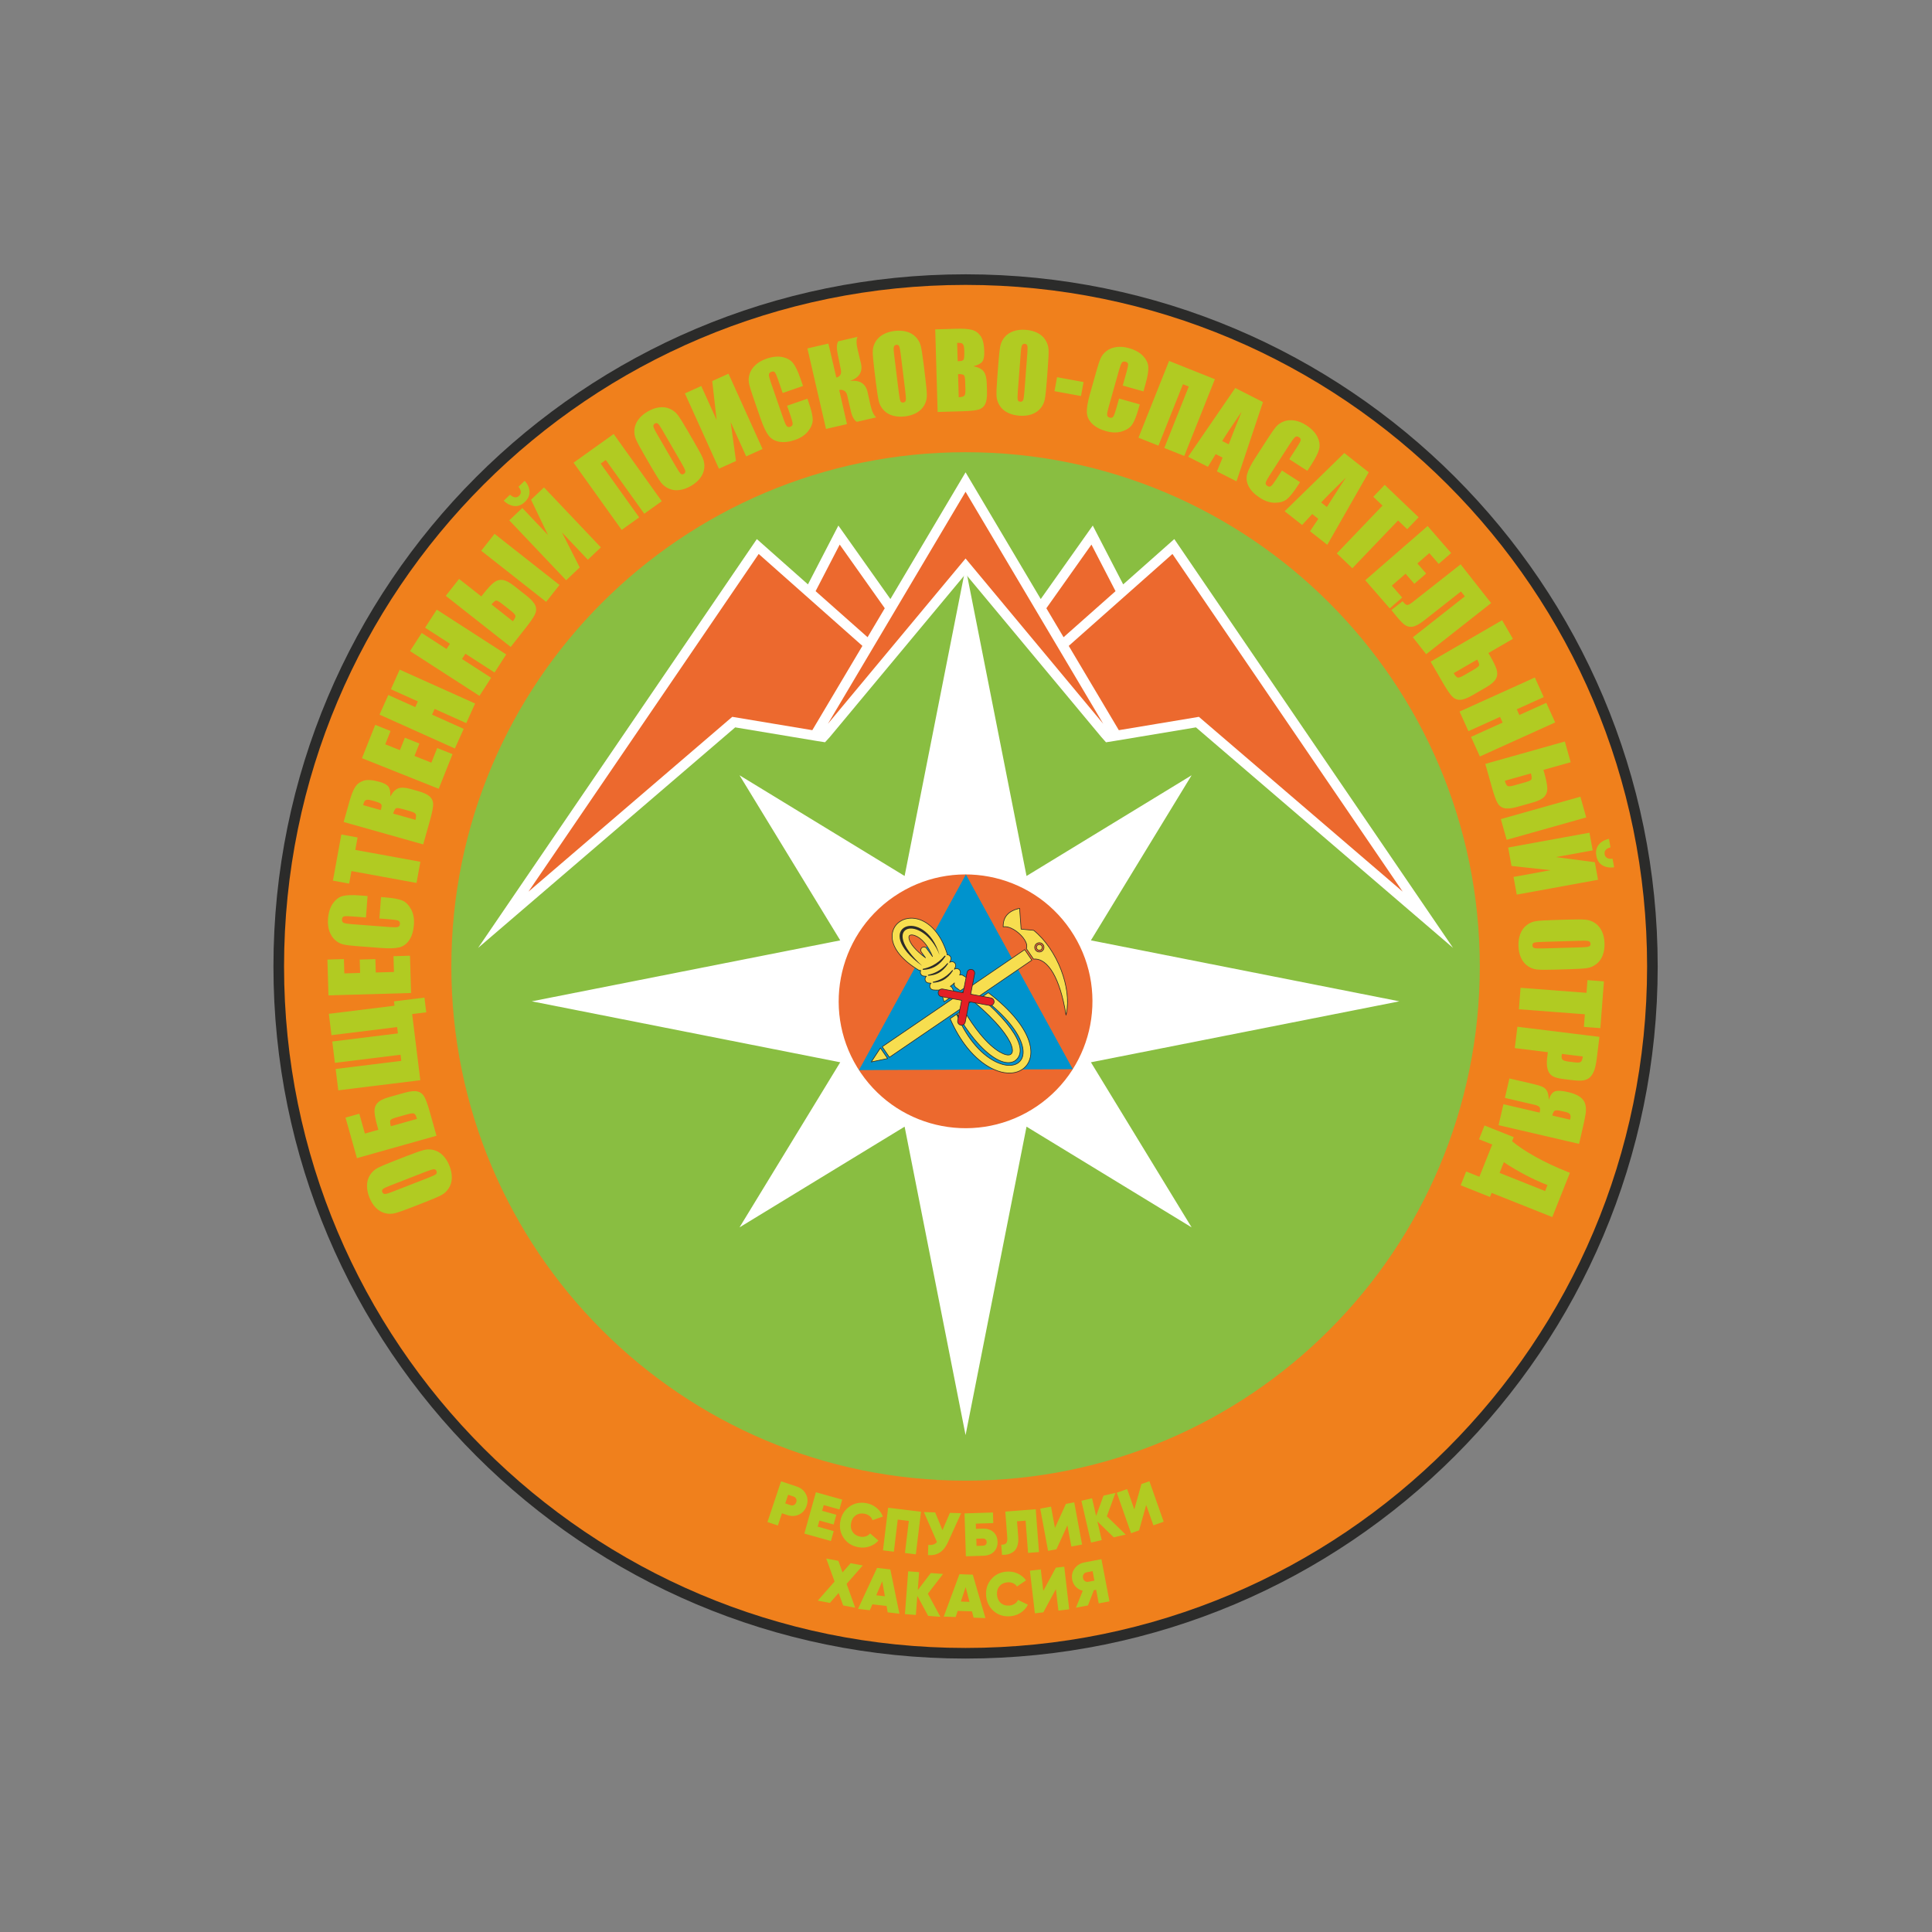
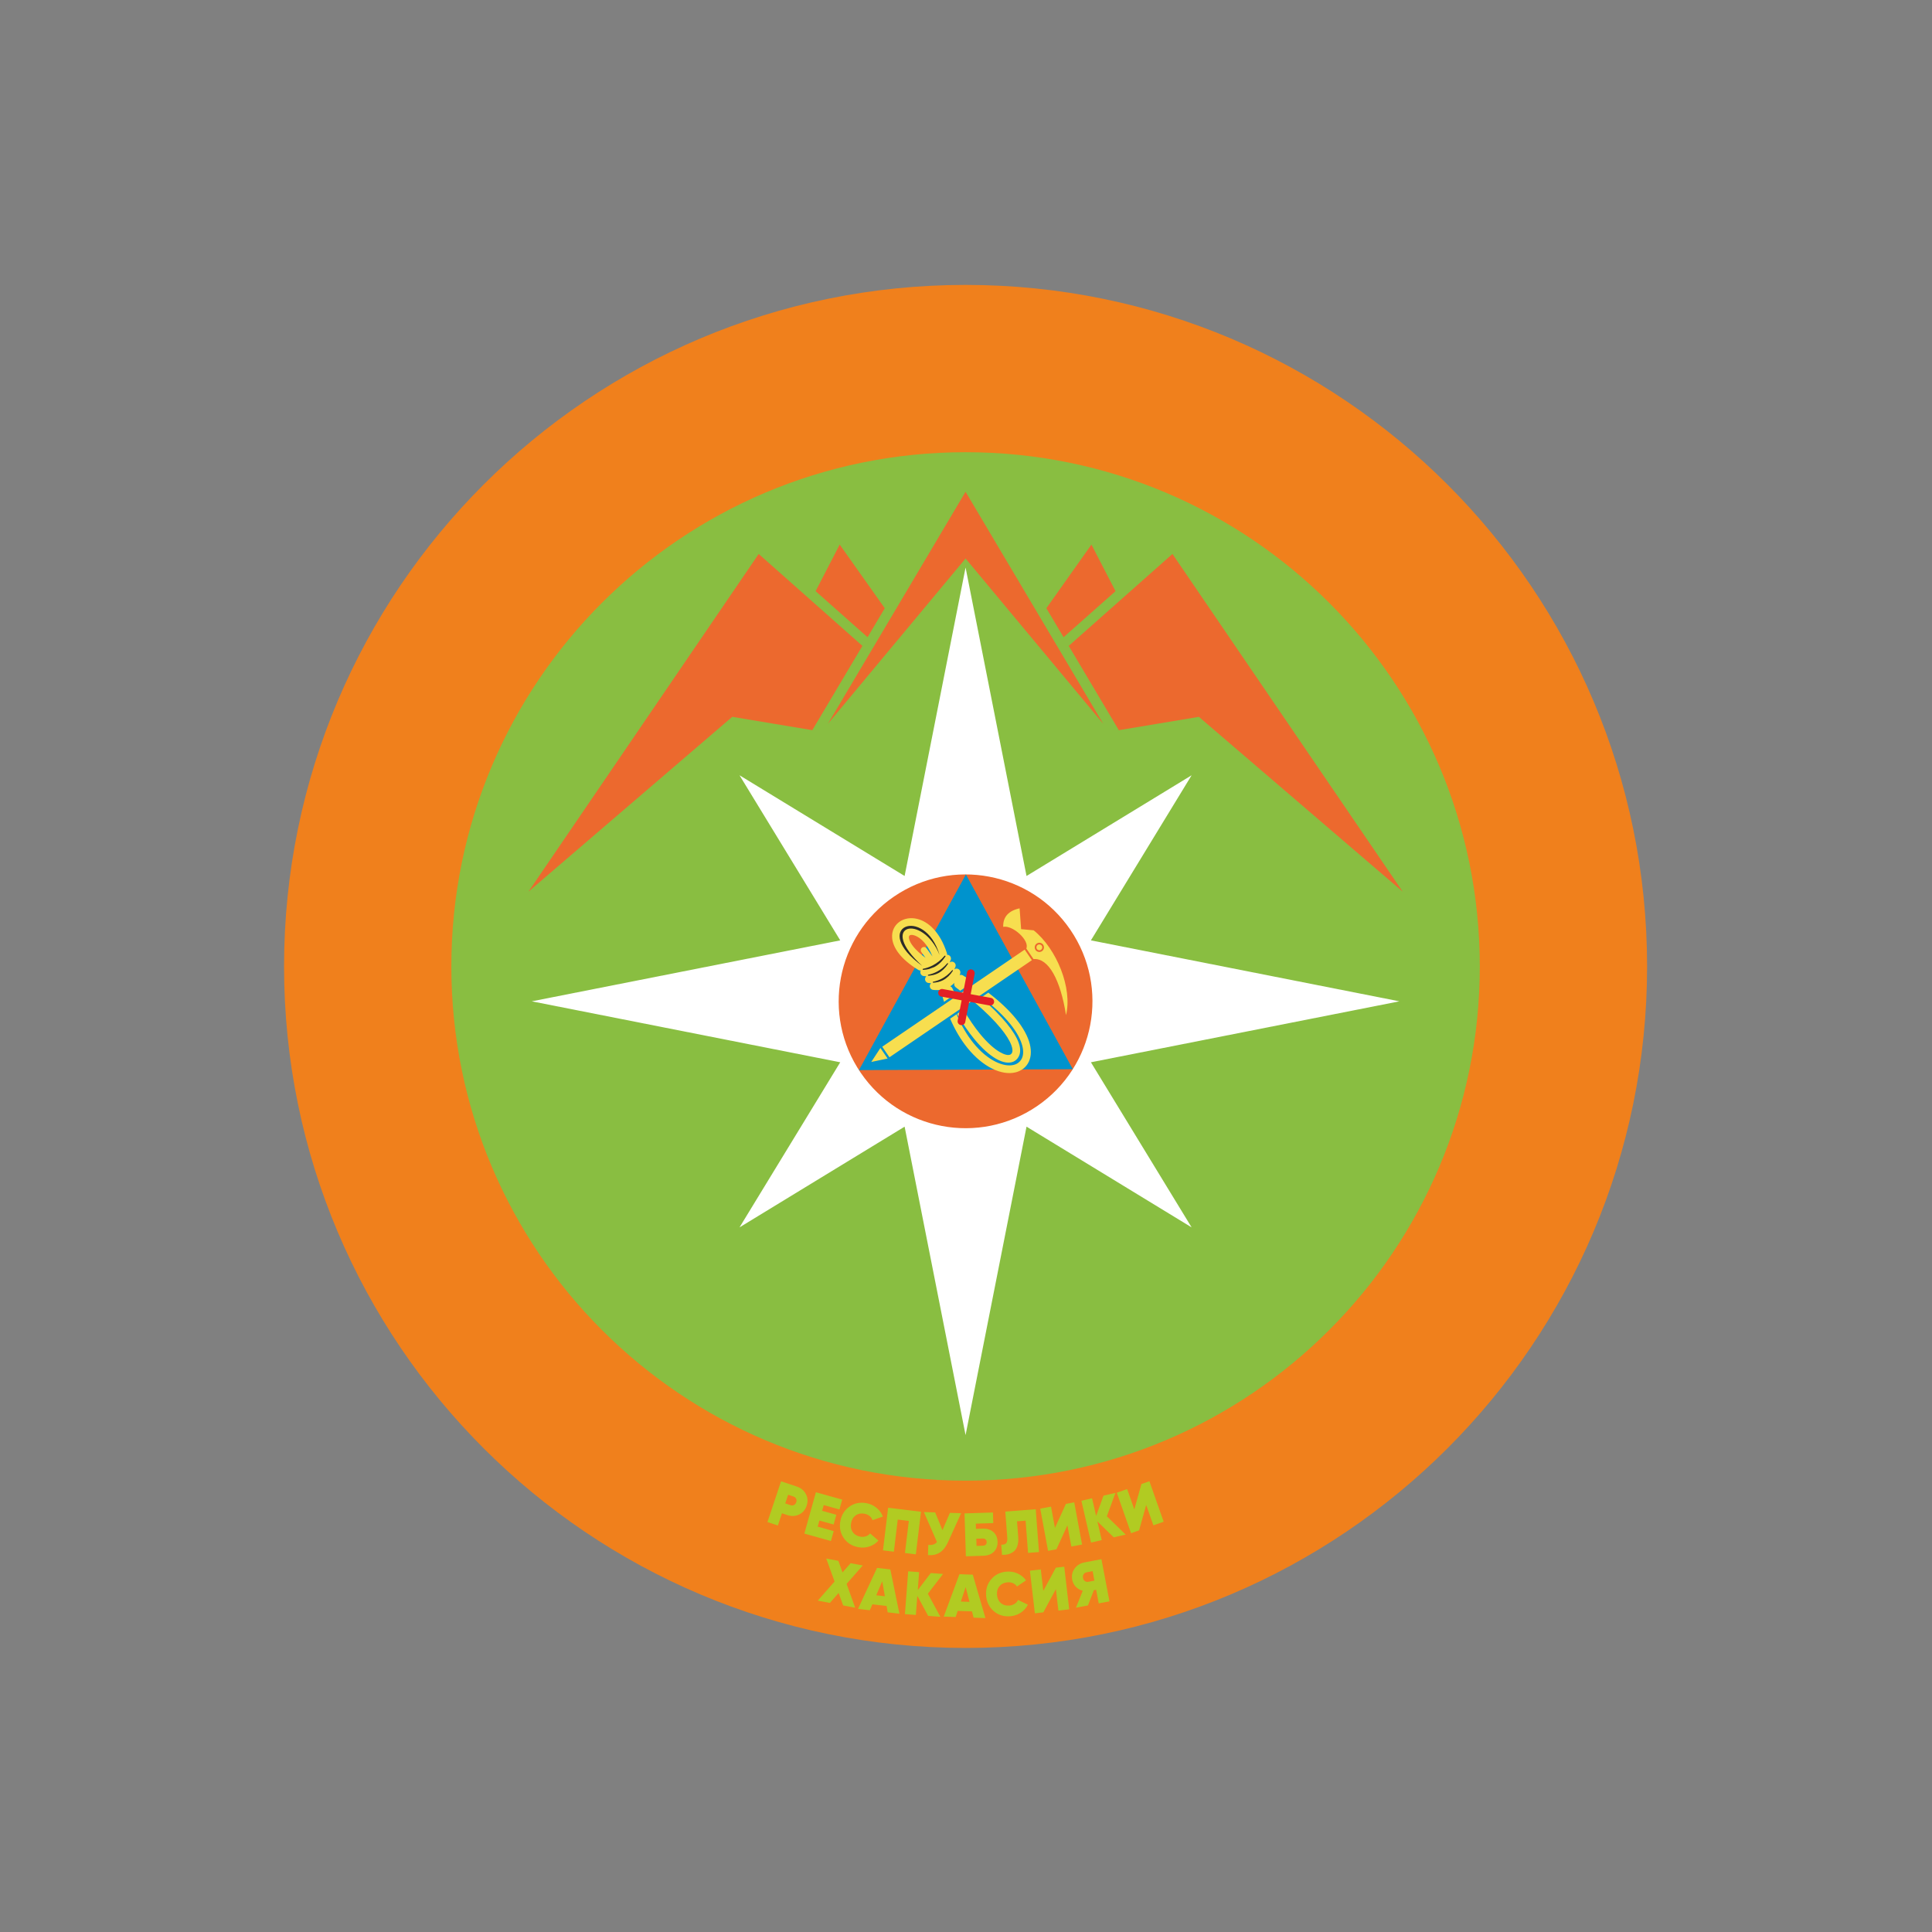
<svg xmlns="http://www.w3.org/2000/svg" viewBox="0 0 1133.858 1133.858" height="1133.858" width="1133.858" xml:space="preserve" id="svg2" version="1.1">
  <rect x="0" y="0" width="1133.858" height="1133.858" fill="#808080" stroke="none" />
  <defs id="defs6" />
  <g transform="matrix(1.333,0,0,-1.333,0,1133.858)" id="g10">
    <g id="g12">
-       <path id="path14" style="fill:#2b2b2a;fill-opacity:1;fill-rule:evenodd;stroke:none" d="m 425.114,729.838 c 168.294,0 304.724,-136.43 304.724,-304.724 0,-168.295 -136.43,-304.724 -304.724,-304.724 -168.295,0 -304.724,136.43 -304.724,304.724 0,168.294 136.43,304.724 304.724,304.724" />
      <path id="path16" style="fill:#f0801c;fill-opacity:1;fill-rule:evenodd;stroke:none" d="m 425.114,725.169 c 165.716,0 300.055,-134.34 300.055,-300.055 0,-165.716 -134.34,-300.055 -300.055,-300.055 -165.716,0 -300.055,134.339 -300.055,300.055 0,165.716 134.34,300.055 300.055,300.055" />
      <path id="path18" style="fill:#89be41;fill-opacity:1;fill-rule:evenodd;stroke:none" d="m 425.114,651.514 c 125.037,0 226.399,-101.363 226.399,-226.399 0,-125.037 -101.363,-226.4 -226.399,-226.4 -125.037,0 -226.4,101.363 -226.4,226.4 0,125.037 101.363,226.399 226.4,226.399" />
      <path id="path20" style="fill:#ffffff;fill-opacity:1;fill-rule:evenodd;stroke:none" d="m 425.114,600.739 26.836,-135.804 72.683,44.337 -44.337,-72.683 135.804,-26.836 -135.804,-26.836 44.337,-72.683 -72.683,44.337 -26.836,-135.804 -26.836,135.804 -72.683,-44.337 44.337,72.683 -135.804,26.836 135.804,26.836 -44.337,72.683 72.683,-44.337 z" />
-       <path id="path22" style="fill:#ffffff;fill-opacity:1;fill-rule:evenodd;stroke:none" d="m 355.719,593.32 13.394,25.896 22.904,-32.348 33.096,55.788 33.096,-55.788 22.904,32.348 13.394,-25.896 22.503,19.945 122.72,-179.99 -113.19,97.088 -36.179,-6.03 -3.42,-0.537 -1.986,2.233 -59.843,71.868 -59.843,-71.868 -2.027,-2.219 -3.379,0.524 -36.179,6.03 -113.19,-97.088 122.72,179.99 z" />
      <path id="path24" style="fill:#ec692e;fill-opacity:1;fill-rule:evenodd;stroke:none" d="m 364.496,531.92 60.618,102.179 60.618,-102.179 -60.618,72.799 z M 470.535,566.24 516.197,606.71 617.561,458.043 527.835,535.004 492.59,529.13 Z m -9.849,16.572 19.845,28.028 10.606,-20.506 -22.874,-20.273 z m -80.994,-16.572 -45.662,40.47 -101.364,-148.667 89.726,76.962 35.245,-5.874 z m 9.849,16.572 -19.845,28.028 -10.606,-20.506 22.874,-20.273 z" />
      <g id="g26">
        <path id="path28" style="fill:#ec692e;fill-opacity:1;fill-rule:evenodd;stroke:none" d="m 471.267,441.219 c 17.378,-25.49 10.803,-60.242 -14.687,-77.621 -25.49,-17.378 -60.242,-10.803 -77.621,14.688 -17.378,25.49 -10.803,60.242 14.688,77.621 25.49,17.378 60.242,10.802 77.621,-14.688" />
        <path id="path30" style="fill:#0093cd;fill-opacity:1;fill-rule:evenodd;stroke:none" d="m 378.175,379.468 47.079,86.15 47.071,-85.748 z" />
        <path id="path32" style="fill:#f7de4f;fill-opacity:1;fill-rule:evenodd;stroke:none" d="m 387.625,389.213 3.171,-4.651 -7.2,-1.502 z m 71.031,45.021 c 0.4,-0.587 0.249,-1.388 -0.339,-1.788 -0.587,-0.4 -1.387,-0.249 -1.788,0.338 -0.4,0.587 -0.249,1.388 0.338,1.788 0.587,0.4 1.388,0.249 1.788,-0.338 z m 10.681,-30.548 c -2.454,15.588 -7.722,25.23 -14.309,24.667 l -3.171,4.651 c 1.564,3.519 -6.008,10.418 -10.181,9.534 -0.111,4.351 2.297,7.069 7.227,8.153 l 0.673,-9.159 5.516,-0.521 c 10.105,-8.083 17.163,-25.461 14.245,-37.325 z m -10.062,30.97 c 0.633,-0.929 0.394,-2.195 -0.535,-2.828 -0.929,-0.633 -2.195,-0.394 -2.828,0.535 -0.633,0.929 -0.393,2.195 0.535,2.828 0.929,0.633 2.195,0.393 2.828,-0.535 z m -8.137,-2.141 3.171,-4.651 -62.712,-42.755 -3.171,4.651 z m -30.369,-16.59 c -0.617,0.465 -0.827,1.27 -0.566,1.958 -0.554,-0.59 -1.16,-1.103 -1.821,-1.537 0.391,-0.152 0.728,-0.448 0.921,-0.858 0.419,-0.891 0.839,-1.759 1.259,-2.606 l -4.933,-3.363 c -0.399,1.315 -0.774,2.673 -1.12,4.076 -0.113,0.457 -0.028,0.917 0.2,1.29 -1.172,-0.217 -2.446,-0.256 -3.831,-0.109 -0.932,0.097 -1.609,0.932 -1.512,1.864 0.046,0.444 0.26,0.83 0.572,1.102 -0.37,0.012 -0.748,0.039 -1.136,0.08 -0.932,0.097 -1.609,0.932 -1.512,1.864 0.046,0.444 0.26,0.83 0.572,1.102 -0.37,0.012 -0.749,0.038 -1.136,0.08 -0.932,0.097 -1.609,0.932 -1.512,1.864 0.022,0.209 0.081,0.406 0.17,0.583 -0.346,-0.03 -0.703,0.045 -1.022,0.238 -8.083,4.891 -11.302,10.084 -11.577,14.213 -0.2,2.993 1.073,5.45 3.193,6.974 2.042,1.468 4.861,2.031 7.851,1.305 4.75,-1.153 10.023,-5.614 13.057,-15.027 0.082,-0.253 0.101,-0.511 0.066,-0.758 0.243,0.007 0.492,-0.039 0.729,-0.144 0.857,-0.379 1.246,-1.382 0.867,-2.239 -0.148,-0.338 -0.304,-0.665 -0.467,-0.98 0.473,0.338 1.106,0.425 1.676,0.174 0.858,-0.379 1.246,-1.382 0.867,-2.239 -0.148,-0.338 -0.304,-0.664 -0.467,-0.98 0.472,0.338 1.106,0.425 1.675,0.174 0.858,-0.379 1.246,-1.382 0.867,-2.239 -0.069,-0.158 -0.14,-0.314 -0.213,-0.467 0.466,0.165 1,0.127 1.454,-0.152 1.587,-0.965 3.1,-1.927 4.544,-2.882 l -5.7,-3.886 c -0.658,0.506 -1.329,1.016 -2.014,1.528 z m 3.417,-9.81 c 2.489,-4.291 4.95,-7.836 7.294,-10.697 3.233,-3.946 6.199,-6.544 8.672,-7.981 2.128,-1.236 3.73,-1.575 4.65,-1.143 0.079,0.037 0.163,0.092 0.25,0.163 0.127,0.104 0.234,0.214 0.318,0.326 0.551,0.737 0.509,1.98 -0.101,3.651 -0.75,2.057 -2.323,4.576 -4.684,7.458 -2.81,3.43 -6.696,7.314 -11.603,11.493 l 2.906,1.981 c 4.747,-4.095 8.542,-7.919 11.332,-11.324 2.601,-3.175 4.362,-6.029 5.243,-8.444 1.022,-2.802 0.909,-5.133 -0.382,-6.859 -0.255,-0.34 -0.547,-0.646 -0.879,-0.918 -0.278,-0.227 -0.597,-0.426 -0.954,-0.594 -1.921,-0.903 -4.638,-0.556 -7.799,1.28 -2.815,1.635 -6.112,4.496 -9.605,8.76 -2.404,2.934 -4.924,6.557 -7.471,10.931 z m 10.93,7.452 c 5.328,-4.086 9.368,-8.009 12.298,-11.641 3.24,-4.017 5.154,-7.722 5.97,-10.938 0.877,-3.461 0.503,-6.406 -0.856,-8.638 -0.505,-0.829 -1.143,-1.554 -1.899,-2.165 -1.008,-0.813 -2.197,-1.387 -3.526,-1.716 -2.947,-0.728 -6.557,-0.201 -10.321,1.667 -3.602,1.787 -7.397,4.82 -10.906,9.171 -2.762,3.424 -5.36,7.681 -7.558,12.807 l 2.858,1.949 c 2.123,-5.091 4.655,-9.286 7.35,-12.627 3.183,-3.947 6.578,-6.675 9.769,-8.258 3.029,-1.503 5.822,-1.956 7.997,-1.418 0.833,0.205 1.578,0.566 2.21,1.075 0.452,0.365 0.832,0.796 1.131,1.287 0.889,1.461 1.104,3.508 0.466,6.024 -0.7,2.762 -2.407,6.023 -5.333,9.651 -2.936,3.639 -7.07,7.602 -12.607,11.752 z M 405.65,431.437 c -0.457,0.632 -0.315,1.515 0.317,1.972 0.632,0.457 1.515,0.315 1.972,-0.317 l 2.619,-3.621 c -2.184,5.457 -5.234,8.303 -7.712,9.216 -1.024,0.378 -1.845,0.395 -2.318,0.108 -0.308,-0.187 -0.45,-0.635 -0.334,-1.311 0.339,-1.984 2.41,-4.946 7.275,-8.561 z" />
-         <path id="path34" style="fill:#2b2b2a;fill-opacity:1;fill-rule:nonzero;stroke:none" d="m 387.744,389.289 3.168,-4.647 c 0.044,-0.064 0.027,-0.152 -0.037,-0.196 -0.017,-0.011 -0.035,-0.019 -0.054,-0.022 l -7.197,-1.502 c -0.076,-0.016 -0.151,0.033 -0.167,0.109 -0.008,0.038 3e-4,0.076 0.02,0.106 l 4.029,6.154 c 0.043,0.065 0.131,0.084 0.196,0.041 0.018,-0.012 0.032,-0.026 0.042,-0.043 z m 2.815,-4.631 -2.932,4.301 -3.726,-5.691 z m 68.213,49.656 c 0.222,-0.326 0.291,-0.711 0.223,-1.07 -0.067,-0.355 -0.269,-0.685 -0.588,-0.907 l -0.022,-0.015 c -0.323,-0.216 -0.704,-0.283 -1.058,-0.216 -0.355,0.067 -0.685,0.268 -0.907,0.587 l -0.015,0.023 c -0.216,0.323 -0.283,0.704 -0.216,1.059 0.068,0.359 0.273,0.693 0.598,0.914 0.326,0.222 0.711,0.291 1.07,0.223 0.359,-0.068 0.693,-0.273 0.915,-0.598 z m -0.055,-1.018 c 0.054,0.288 -10e-4,0.597 -0.179,0.858 -0.178,0.261 -0.446,0.425 -0.733,0.48 -0.288,0.054 -0.597,-8e-4 -0.858,-0.179 -0.261,-0.178 -0.425,-0.446 -0.48,-0.733 -0.054,-0.287 6e-4,-0.595 0.177,-0.856 l 0.002,-0.003 c 0.178,-0.261 0.445,-0.425 0.733,-0.48 0.287,-0.054 0.595,8e-4 0.855,0.177 l 0.003,0.002 c 0.261,0.178 0.426,0.445 0.48,0.733 z m 10.478,-29.627 c -1.239,7.867 -3.195,14.214 -5.676,18.49 -2.401,4.139 -5.288,6.326 -8.482,6.053 -0.056,-0.005 -0.107,0.024 -0.134,0.07 l -3.165,4.643 c -0.03,0.044 -0.032,0.1 -0.009,0.145 0.22,0.5 0.244,1.077 0.114,1.691 -0.268,1.267 -1.19,2.692 -2.423,3.97 -1.238,1.284 -2.789,2.416 -4.307,3.09 -1.221,0.542 -2.418,0.789 -3.41,0.579 -0.076,-0.016 -0.152,0.033 -0.168,0.109 l -0.003,0.034 c -0.055,2.208 0.531,4.006 1.759,5.391 1.225,1.382 3.085,2.347 5.58,2.896 0.076,0.016 0.152,-0.032 0.168,-0.109 l 0.667,-9.06 5.397,-0.509 c 0.028,-0.002 0.054,-0.014 0.075,-0.03 5.147,-4.117 9.505,-10.633 12.167,-17.606 2.585,-6.775 3.572,-13.989 2.128,-19.863 -0.018,-0.076 -0.095,-0.122 -0.171,-0.103 -0.059,0.014 -0.1,0.064 -0.107,0.12 z m -5.431,18.632 c 2.421,-4.174 4.345,-10.3 5.594,-17.872 1.187,5.682 0.185,12.531 -2.279,18.986 -2.639,6.916 -6.953,13.374 -12.046,17.46 l -5.465,0.516 c -0.072,0.002 -0.132,0.058 -0.137,0.132 l -0.661,8.995 c -2.354,-0.54 -4.111,-1.464 -5.269,-2.771 -1.149,-1.296 -1.713,-2.976 -1.691,-5.038 1.018,0.164 2.21,-0.093 3.415,-0.629 1.553,-0.69 3.135,-1.845 4.397,-3.152 1.267,-1.313 2.216,-2.787 2.496,-4.107 0.137,-0.645 0.115,-1.257 -0.105,-1.799 l 3.082,-4.52 c 3.281,0.239 6.23,-1.996 8.668,-6.2 z m -4.374,12.435 c 0.338,-0.496 0.444,-1.084 0.34,-1.631 -0.103,-0.547 -0.416,-1.056 -0.912,-1.394 -0.496,-0.338 -1.084,-0.444 -1.631,-0.34 -0.543,0.103 -1.048,0.411 -1.386,0.901 l -0.015,0.023 c -0.332,0.494 -0.435,1.076 -0.333,1.619 0.103,0.543 0.411,1.048 0.901,1.386 l 0.023,0.015 c 0.494,0.332 1.077,0.435 1.619,0.333 0.547,-0.103 1.056,-0.416 1.394,-0.912 z m 0.062,-1.578 c 0.09,0.476 -0.002,0.987 -0.296,1.419 -0.294,0.432 -0.737,0.704 -1.213,0.794 -0.475,0.09 -0.985,-10e-4 -1.416,-0.294 l -0.003,-0.002 c -0.432,-0.294 -0.704,-0.737 -0.794,-1.212 -0.09,-0.475 0.001,-0.985 0.294,-1.416 l 0.002,-0.003 c 0.294,-0.432 0.737,-0.704 1.212,-0.794 0.476,-0.09 0.988,0.002 1.419,0.296 0.432,0.295 0.704,0.737 0.794,1.213 z m -8.199,-0.562 3.171,-4.651 c 0.044,-0.064 0.027,-0.152 -0.037,-0.196 l -62.712,-42.755 c -0.064,-0.044 -0.152,-0.027 -0.196,0.037 l -3.171,4.651 c -0.044,0.064 -0.027,0.152 0.037,0.196 l 62.713,42.755 c 0.064,0.044 0.152,0.027 0.196,-0.037 z m 2.858,-4.694 -3.011,4.418 -62.479,-42.596 3.012,-4.418 z m -33.428,-12.089 c -0.33,0.249 -0.553,0.588 -0.659,0.956 -0.062,0.215 -0.085,0.44 -0.067,0.664 -0.173,-0.168 -0.351,-0.33 -0.534,-0.484 -0.243,-0.205 -0.495,-0.399 -0.757,-0.581 0.128,-0.071 0.247,-0.158 0.356,-0.259 0.166,-0.154 0.306,-0.343 0.408,-0.56 l 0.628,-1.319 0.629,-1.285 c 0.032,-0.064 0.01,-0.14 -0.047,-0.179 l -4.933,-3.363 c -0.064,-0.044 -0.152,-0.027 -0.197,0.037 l -0.019,0.042 c -0.199,0.655 -0.394,1.329 -0.584,2.02 -0.187,0.681 -0.367,1.369 -0.537,2.06 -0.06,0.243 -0.068,0.488 -0.033,0.72 l 0.003,0.013 c 0.022,0.14 0.061,0.275 0.114,0.404 -0.507,-0.081 -1.034,-0.13 -1.579,-0.145 -0.645,-0.019 -1.317,0.008 -2.014,0.082 l -0.005,6e-4 c -0.503,0.054 -0.937,0.306 -1.232,0.67 -0.296,0.365 -0.454,0.844 -0.401,1.348 0.024,0.236 0.093,0.457 0.196,0.655 0.056,0.108 0.123,0.21 0.198,0.304 l -0.253,0.016 c -0.19,0.013 -0.384,0.03 -0.58,0.051 l -0.005,6e-4 c -0.502,0.053 -0.936,0.306 -1.232,0.67 -0.296,0.365 -0.454,0.844 -0.401,1.348 0.024,0.236 0.093,0.457 0.196,0.655 0.056,0.108 0.123,0.21 0.199,0.305 l -0.253,0.016 c -0.19,0.013 -0.384,0.03 -0.58,0.051 l -0.005,6e-4 c -0.503,0.054 -0.937,0.306 -1.232,0.67 -0.296,0.365 -0.453,0.844 -0.401,1.348 0.012,0.112 0.033,0.221 0.064,0.325 l 0.032,0.097 c -0.116,0.005 -0.232,0.02 -0.346,0.046 -0.184,0.043 -0.364,0.115 -0.533,0.217 -3.776,2.284 -6.496,4.637 -8.354,6.918 -2.144,2.632 -3.142,5.172 -3.291,7.407 -0.099,1.483 0.158,2.839 0.698,4.018 0.568,1.24 1.448,2.285 2.553,3.079 1.059,0.761 2.324,1.284 3.711,1.514 1.329,0.221 2.772,0.174 4.256,-0.186 2.584,-0.627 5.321,-2.222 7.772,-5.043 2.094,-2.41 3.981,-5.716 5.387,-10.078 0.044,-0.135 0.071,-0.272 0.083,-0.406 l 3e-4,-0.004 c 0.007,-0.084 0.008,-0.169 0.004,-0.253 0.081,-0.005 0.163,-0.015 0.243,-0.031 0.131,-0.026 0.261,-0.067 0.388,-0.122 0.464,-0.205 0.802,-0.579 0.972,-1.018 0.17,-0.439 0.172,-0.943 -0.032,-1.407 l -0.003,-0.007 c -0.076,-0.174 -0.152,-0.339 -0.226,-0.494 l -0.042,-0.086 c 0.153,0.059 0.313,0.098 0.477,0.115 0.308,0.032 0.628,-0.014 0.93,-0.147 0.464,-0.205 0.802,-0.579 0.972,-1.018 0.17,-0.439 0.172,-0.943 -0.032,-1.407 -0.093,-0.194 -0.177,-0.393 -0.27,-0.587 0.152,0.059 0.313,0.098 0.477,0.115 0.307,0.032 0.627,-0.013 0.93,-0.147 0.464,-0.205 0.802,-0.58 0.972,-1.018 0.17,-0.439 0.172,-0.943 -0.032,-1.407 l -0.089,-0.198 c 0.166,0.029 0.337,0.035 0.506,0.017 0.264,-0.028 0.526,-0.113 0.767,-0.261 0.795,-0.484 1.565,-0.962 2.311,-1.435 0.753,-0.478 1.5,-0.962 2.237,-1.45 0.065,-0.043 0.083,-0.131 0.04,-0.196 -0.01,-0.016 -0.024,-0.029 -0.038,-0.039 l -5.7,-3.886 c -0.052,-0.035 -0.119,-0.032 -0.166,0.005 l -0.996,0.762 -1.017,0.766 z m -0.388,1.035 c 0.09,-0.312 0.279,-0.599 0.558,-0.809 l 1.017,-0.767 0.917,-0.7 5.442,3.71 c -0.662,0.436 -1.348,0.88 -2.057,1.33 -0.758,0.481 -1.527,0.959 -2.306,1.433 -0.204,0.125 -0.427,0.198 -0.649,0.221 -0.232,0.024 -0.466,-0.005 -0.684,-0.082 -0.033,-0.012 -0.071,-0.011 -0.106,0.005 -0.071,0.033 -0.102,0.117 -0.069,0.188 0.071,0.152 0.149,0.31 0.212,0.465 0.173,0.393 0.172,0.82 0.028,1.191 -0.144,0.371 -0.43,0.688 -0.822,0.862 -0.257,0.113 -0.528,0.152 -0.787,0.125 -0.269,-0.028 -0.528,-0.126 -0.749,-0.284 -0.042,-0.029 -0.099,-0.036 -0.147,-0.011 -0.069,0.036 -0.096,0.121 -0.061,0.191 0.079,0.154 0.158,0.311 0.234,0.471 0.076,0.164 0.159,0.335 0.229,0.501 0.173,0.393 0.171,0.82 0.028,1.191 -0.144,0.371 -0.43,0.688 -0.822,0.862 -0.257,0.113 -0.528,0.152 -0.787,0.125 -0.269,-0.028 -0.529,-0.127 -0.749,-0.284 -0.042,-0.029 -0.099,-0.036 -0.147,-0.01 -0.069,0.036 -0.096,0.121 -0.061,0.19 0.079,0.153 0.158,0.311 0.234,0.471 l 0.003,0.007 c 0.079,0.165 0.154,0.328 0.223,0.486 l 0.003,0.008 c 0.173,0.393 0.171,0.82 0.028,1.191 -0.144,0.371 -0.43,0.688 -0.822,0.861 -0.107,0.047 -0.218,0.082 -0.328,0.104 -0.113,0.022 -0.226,0.031 -0.336,0.029 l -0.028,10e-4 c -0.077,0.011 -0.131,0.082 -0.121,0.159 0.016,0.113 0.019,0.23 0.009,0.347 l -3e-4,0.004 c -0.01,0.115 -0.033,0.231 -0.07,0.344 -1.393,4.323 -3.261,7.597 -5.331,9.98 -2.409,2.772 -5.093,4.339 -7.624,4.953 -1.446,0.351 -2.851,0.396 -4.144,0.181 -1.343,-0.223 -2.567,-0.729 -3.591,-1.464 -1.066,-0.766 -1.915,-1.773 -2.461,-2.968 -0.52,-1.137 -0.769,-2.447 -0.673,-3.882 0.145,-2.18 1.125,-4.665 3.228,-7.247 1.838,-2.256 4.534,-4.586 8.281,-6.853 0.144,-0.087 0.296,-0.148 0.451,-0.184 0.16,-0.037 0.325,-0.048 0.486,-0.034 0.025,10e-4 0.051,-0.003 0.075,-0.015 0.069,-0.035 0.098,-0.12 0.063,-0.189 -0.041,-0.081 -0.075,-0.168 -0.102,-0.26 -0.026,-0.088 -0.044,-0.18 -0.054,-0.275 -0.044,-0.427 0.088,-0.832 0.339,-1.141 0.25,-0.308 0.618,-0.522 1.044,-0.567 l 0.004,-3e-4 c 0.19,-0.02 0.38,-0.037 0.569,-0.05 0.192,-0.013 0.378,-0.023 0.557,-0.029 0.038,-10e-4 0.075,-0.018 0.102,-0.048 0.051,-0.059 0.045,-0.148 -0.013,-0.199 -0.145,-0.127 -0.268,-0.282 -0.359,-0.456 -0.087,-0.168 -0.145,-0.355 -0.166,-0.554 -0.044,-0.427 0.088,-0.833 0.339,-1.141 0.25,-0.308 0.619,-0.522 1.044,-0.567 l 0.004,-3e-4 c 0.19,-0.02 0.38,-0.037 0.569,-0.05 0.192,-0.013 0.378,-0.023 0.556,-0.029 0.038,-10e-4 0.075,-0.018 0.102,-0.048 0.051,-0.059 0.045,-0.148 -0.013,-0.199 -0.145,-0.127 -0.268,-0.281 -0.358,-0.456 -0.087,-0.168 -0.145,-0.355 -0.166,-0.554 -0.044,-0.427 0.089,-0.832 0.339,-1.141 0.25,-0.308 0.618,-0.522 1.043,-0.567 l 0.004,-3e-4 c 0.687,-0.072 1.346,-0.1 1.976,-0.081 0.628,0.018 1.231,0.081 1.808,0.188 0.035,0.008 0.073,0.003 0.106,-0.017 0.067,-0.041 0.088,-0.128 0.047,-0.195 -0.105,-0.171 -0.177,-0.362 -0.209,-0.562 l -10e-4,-0.011 c -0.03,-0.198 -0.024,-0.405 0.027,-0.609 0.173,-0.701 0.352,-1.386 0.535,-2.053 0.169,-0.614 0.345,-1.225 0.528,-1.831 l 4.672,3.185 -0.576,1.177 -0.629,1.321 c -0.087,0.184 -0.206,0.344 -0.345,0.474 -0.146,0.136 -0.316,0.241 -0.499,0.312 -0.026,0.011 -0.05,0.029 -0.067,0.054 -0.043,0.065 -0.024,0.153 0.041,0.195 0.324,0.213 0.637,0.447 0.937,0.701 0.298,0.252 0.584,0.523 0.856,0.813 0.038,0.042 0.099,0.059 0.155,0.038 0.073,-0.028 0.11,-0.109 0.083,-0.182 -0.121,-0.319 -0.131,-0.666 -0.039,-0.986 z m 4.013,-10.661 c 1.21,-2.086 2.414,-3.996 3.599,-5.735 1.249,-1.831 2.481,-3.477 3.683,-4.944 1.554,-1.897 3.046,-3.482 4.449,-4.773 1.506,-1.386 2.911,-2.436 4.184,-3.175 1.031,-0.599 1.936,-0.985 2.695,-1.171 0.77,-0.189 1.385,-0.173 1.824,0.033 l 0.105,0.06 0.116,0.086 c 0.058,0.048 0.113,0.098 0.162,0.148 0.049,0.049 0.092,0.101 0.132,0.153 l 0.005,0.006 c 0.251,0.339 0.367,0.801 0.351,1.373 -0.016,0.597 -0.177,1.314 -0.477,2.139 -0.373,1.023 -0.953,2.164 -1.735,3.409 -0.776,1.236 -1.753,2.576 -2.925,4.007 -1.421,1.734 -3.118,3.586 -5.083,5.532 -1.918,1.899 -4.087,3.888 -6.501,5.943 -0.059,0.05 -0.066,0.14 -0.016,0.199 l 0.028,0.025 2.906,1.981 c 0.055,0.038 0.128,0.031 0.176,-0.013 2.346,-2.024 4.459,-3.981 6.332,-5.852 1.925,-1.923 3.599,-3.759 5.014,-5.486 1.299,-1.585 2.389,-3.091 3.266,-4.503 0.886,-1.427 1.555,-2.76 2.001,-3.982 0.519,-1.423 0.749,-2.73 0.684,-3.901 -0.065,-1.171 -0.426,-2.208 -1.086,-3.091 -0.132,-0.175 -0.273,-0.343 -0.423,-0.5 -0.151,-0.157 -0.311,-0.306 -0.479,-0.443 l -0.008,-0.006 c -0.142,-0.116 -0.294,-0.224 -0.454,-0.324 -0.163,-0.101 -0.337,-0.196 -0.521,-0.283 l -0.008,-0.003 c -1.003,-0.469 -2.216,-0.608 -3.587,-0.383 -1.311,0.215 -2.771,0.763 -4.335,1.671 -1.466,0.852 -3.063,2.034 -4.747,3.57 -1.566,1.428 -3.209,3.163 -4.897,5.222 -1.234,1.507 -2.501,3.197 -3.787,5.079 -1.161,1.699 -2.337,3.552 -3.519,5.566 0.995,-2.353 2.079,-4.513 3.225,-6.481 1.262,-2.167 2.6,-4.105 3.981,-5.817 1.539,-1.908 3.127,-3.53 4.716,-4.873 1.685,-1.424 3.372,-2.537 5.005,-3.346 1.485,-0.737 2.912,-1.219 4.235,-1.453 1.347,-0.239 2.585,-0.221 3.665,0.046 0.407,0.1 0.794,0.239 1.156,0.415 l 0.007,0.003 c 0.355,0.173 0.687,0.384 0.992,0.629 0.221,0.178 0.423,0.372 0.606,0.579 0.182,0.208 0.347,0.432 0.493,0.671 0.441,0.724 0.712,1.598 0.79,2.606 0.075,0.981 -0.031,2.089 -0.34,3.31 -0.357,1.406 -0.978,2.946 -1.891,4.599 -0.867,1.568 -1.998,3.24 -3.415,4.997 -1.506,1.866 -3.328,3.819 -5.494,5.838 -2.048,1.909 -4.404,3.878 -7.088,5.89 -0.062,0.047 -0.075,0.136 -0.028,0.198 l 0.034,0.032 2.959,2.018 c 0.052,0.036 0.12,0.031 0.167,-0.006 2.592,-1.988 4.883,-3.94 6.89,-5.84 2.121,-2.008 3.924,-3.955 5.431,-5.823 1.581,-1.959 2.848,-3.848 3.827,-5.641 1.035,-1.896 1.748,-3.689 2.169,-5.351 0.435,-1.716 0.565,-3.308 0.422,-4.752 -0.149,-1.5 -0.592,-2.841 -1.294,-3.994 -0.256,-0.42 -0.546,-0.815 -0.869,-1.182 -0.323,-0.369 -0.679,-0.709 -1.063,-1.019 -0.51,-0.412 -1.067,-0.764 -1.663,-1.054 l -0.008,-0.003 c -0.598,-0.29 -1.237,-0.519 -1.911,-0.685 -1.508,-0.372 -3.187,-0.42 -4.969,-0.133 -1.738,0.281 -3.576,0.881 -5.449,1.81 -1.863,0.924 -3.779,2.182 -5.68,3.78 -1.79,1.505 -3.567,3.312 -5.274,5.429 -1.423,1.763 -2.802,3.748 -4.106,5.957 -1.234,2.09 -2.4,4.383 -3.473,6.883 -0.027,0.064 -0.003,0.137 0.053,0.174 l 2.856,1.947 c 0.042,0.029 0.094,0.031 0.137,0.012 -0.002,0.05 0.022,0.099 0.066,0.126 l 2.807,1.914 c 0.064,0.044 0.152,0.027 0.197,-0.037 l 0.006,-0.009 z m 3.365,-5.894 c -1.165,1.709 -2.347,3.581 -3.534,5.621 l -2.577,-1.757 c 1.217,-2.083 2.426,-3.995 3.619,-5.74 1.279,-1.871 2.541,-3.555 3.773,-5.059 1.679,-2.049 3.313,-3.774 4.868,-5.192 1.669,-1.522 3.249,-2.693 4.699,-3.534 1.534,-0.891 2.961,-1.428 4.239,-1.637 1.314,-0.216 2.47,-0.085 3.423,0.36 l 0.006,0.003 c 0.172,0.081 0.337,0.171 0.492,0.267 0.152,0.094 0.294,0.196 0.425,0.302 l 0.007,0.007 c 0.162,0.132 0.314,0.273 0.455,0.42 0.143,0.15 0.278,0.308 0.401,0.473 0.626,0.836 0.968,1.821 1.03,2.936 0.063,1.132 -0.161,2.402 -0.667,3.79 -0.439,1.203 -1.099,2.518 -1.975,3.929 -0.87,1.401 -1.954,2.897 -3.245,4.473 -1.41,1.721 -3.077,3.549 -4.994,5.465 -1.85,1.849 -3.932,3.779 -6.239,5.771 l -2.664,-1.816 c 2.37,-2.024 4.498,-3.976 6.377,-5.837 1.973,-1.954 3.677,-3.813 5.103,-5.554 1.178,-1.437 2.162,-2.787 2.945,-4.035 0.793,-1.262 1.382,-2.421 1.762,-3.464 0.31,-0.852 0.476,-1.598 0.494,-2.227 0.018,-0.636 -0.117,-1.157 -0.407,-1.548 l -0.006,-0.01 c -0.045,-0.06 -0.097,-0.12 -0.154,-0.179 -0.057,-0.058 -0.119,-0.116 -0.187,-0.171 -0.048,-0.039 -0.096,-0.074 -0.14,-0.103 -0.049,-0.031 -0.095,-0.058 -0.138,-0.078 -0.499,-0.234 -1.178,-0.257 -2.013,-0.052 -0.785,0.193 -1.715,0.589 -2.769,1.2 -1.29,0.749 -2.712,1.812 -4.234,3.212 -1.414,1.301 -2.915,2.895 -4.477,4.802 -1.204,1.47 -2.441,3.122 -3.697,4.964 z m 14.226,7.341 c -1.976,1.871 -4.233,3.796 -6.788,5.759 L 432.4,411.544 c 2.629,-1.979 4.941,-3.914 6.953,-5.79 2.177,-2.029 4.009,-3.992 5.522,-5.867 1.428,-1.77 2.568,-3.456 3.443,-5.039 0.925,-1.673 1.555,-3.236 1.917,-4.666 0.317,-1.251 0.426,-2.39 0.348,-3.4 -0.082,-1.054 -0.367,-1.971 -0.831,-2.733 -0.153,-0.251 -0.327,-0.488 -0.521,-0.71 -0.195,-0.222 -0.41,-0.427 -0.641,-0.614 -0.32,-0.258 -0.67,-0.48 -1.045,-0.663 l -0.008,-0.004 c -0.378,-0.184 -0.784,-0.33 -1.212,-0.435 -1.119,-0.277 -2.397,-0.296 -3.781,-0.051 -1.348,0.239 -2.801,0.73 -4.312,1.479 -1.653,0.82 -3.36,1.945 -5.062,3.384 -1.603,1.355 -3.204,2.99 -4.754,4.912 -1.389,1.722 -2.736,3.672 -4.005,5.853 -1.173,2.016 -2.282,4.231 -3.298,6.649 l -2.619,-1.786 c 1.054,-2.444 2.199,-4.692 3.41,-6.743 1.296,-2.197 2.668,-4.17 4.082,-5.923 1.697,-2.104 3.461,-3.899 5.235,-5.39 1.882,-1.582 3.779,-2.827 5.624,-3.743 1.849,-0.917 3.658,-1.509 5.368,-1.784 1.744,-0.281 3.385,-0.235 4.857,0.128 0.654,0.162 1.274,0.384 1.855,0.665 l 0.007,0.004 c 0.577,0.281 1.117,0.622 1.61,1.02 0.373,0.301 0.717,0.63 1.028,0.985 0.31,0.354 0.591,0.736 0.84,1.144 0.68,1.117 1.11,2.418 1.254,3.874 0.14,1.412 0.012,2.971 -0.415,4.656 -0.416,1.64 -1.121,3.41 -2.143,5.285 -0.97,1.778 -2.228,3.651 -3.799,5.598 -1.503,1.863 -3.297,3.801 -5.404,5.796 z m -36.37,23.729 c -0.246,0.345 -0.331,0.759 -0.269,1.148 0.063,0.392 0.276,0.761 0.624,1.012 0.347,0.251 0.764,0.337 1.157,0.275 0.392,-0.063 0.761,-0.276 1.012,-0.624 l 1.879,-2.598 c -0.884,1.948 -1.881,3.516 -2.907,4.742 -1.427,1.706 -2.912,2.75 -4.228,3.235 -0.49,0.181 -0.931,0.277 -1.304,0.294 -0.372,0.017 -0.676,-0.043 -0.892,-0.174 -0.125,-0.076 -0.218,-0.213 -0.267,-0.404 -0.051,-0.198 -0.054,-0.454 -0.002,-0.763 0.177,-1.038 0.845,-2.356 2.162,-3.907 1.021,-1.202 2.43,-2.539 4.301,-3.991 l -1.268,1.753 z m 0.01,1.104 c -0.051,-0.318 0.018,-0.657 0.219,-0.94 l 1.824,-2.521 c 0.035,-0.049 0.037,-0.117 -10e-4,-0.167 -0.046,-0.062 -0.135,-0.076 -0.198,-0.029 -2.271,1.688 -3.938,3.236 -5.105,4.609 -1.352,1.592 -2.04,2.957 -2.225,4.042 -0.06,0.35 -0.054,0.645 0.006,0.88 0.068,0.266 0.204,0.46 0.394,0.575 0.265,0.161 0.622,0.235 1.051,0.215 0.403,-0.019 0.873,-0.12 1.389,-0.311 1.359,-0.501 2.886,-1.572 4.348,-3.319 1.24,-1.482 2.436,-3.453 3.446,-5.977 0.024,-0.059 0.005,-0.128 -0.048,-0.167 -0.063,-0.046 -0.152,-0.032 -0.198,0.031 l -2.619,3.621 c -0.205,0.285 -0.507,0.459 -0.827,0.51 -0.321,0.051 -0.663,-0.019 -0.947,-0.225 -0.284,-0.205 -0.458,-0.507 -0.51,-0.827" />
        <path id="path36" style="fill:#e31f25;fill-opacity:1;fill-rule:nonzero;stroke:none" d="m 436.295,411.259 c 0.92,-0.172 1.528,-1.058 1.356,-1.978 -0.172,-0.921 -1.057,-1.528 -1.978,-1.356 l -8.957,1.647 -1.74,-8.94 c -0.176,-0.92 -1.065,-1.522 -1.985,-1.346 -0.919,0.177 -1.522,1.065 -1.346,1.985 l 1.735,8.914 -8.931,1.642 c -0.921,0.172 -1.528,1.057 -1.356,1.978 0.172,0.92 1.057,1.528 1.978,1.356 l 8.958,-1.647 1.74,8.94 c 0.176,0.92 1.066,1.522 1.985,1.346 0.92,-0.177 1.522,-1.066 1.346,-1.985 l -1.735,-8.914 z" />
-         <path id="path38" style="fill:#2b2b2a;fill-opacity:1;fill-rule:nonzero;stroke:none" d="m 436.321,411.398 c 0.499,-0.093 0.913,-0.38 1.179,-0.768 0.266,-0.387 0.384,-0.877 0.29,-1.375 -0.093,-0.499 -0.38,-0.913 -0.768,-1.179 -0.387,-0.266 -0.876,-0.384 -1.375,-0.291 l -8.82,1.621 -1.714,-8.803 c -0.095,-0.498 -0.384,-0.911 -0.773,-1.174 -0.39,-0.264 -0.879,-0.379 -1.377,-0.284 -0.498,0.095 -0.91,0.384 -1.174,0.774 -0.264,0.389 -0.379,0.879 -0.284,1.377 l 1.708,8.774 -8.791,1.616 c -0.499,0.093 -0.913,0.38 -1.179,0.768 -0.266,0.387 -0.384,0.876 -0.29,1.374 0.093,0.499 0.38,0.914 0.767,1.179 0.387,0.266 0.876,0.384 1.374,0.291 l 8.821,-1.622 1.713,8.803 c 0.095,0.498 0.384,0.91 0.774,1.174 0.389,0.264 0.879,0.379 1.377,0.284 0.497,-0.095 0.91,-0.384 1.174,-0.774 0.264,-0.389 0.379,-0.88 0.284,-1.377 l -1.708,-8.774 z m 0.946,-0.927 c -0.225,0.328 -0.575,0.571 -0.997,0.649 l -9.071,1.668 1.762,9.053 c 0.081,0.421 -0.017,0.837 -0.24,1.166 -0.223,0.329 -0.572,0.574 -0.994,0.654 -0.421,0.081 -0.837,-0.017 -1.166,-0.24 -0.329,-0.223 -0.573,-0.572 -0.654,-0.994 l -1.766,-9.078 -9.095,1.672 c -0.423,0.079 -0.837,-0.021 -1.165,-0.247 -0.328,-0.225 -0.57,-0.575 -0.649,-0.996 -0.079,-0.422 0.021,-0.837 0.246,-1.165 0.225,-0.328 0.575,-0.571 0.997,-0.649 l 9.072,-1.668 -1.762,-9.054 c -0.081,-0.421 0.017,-0.837 0.24,-1.166 0.223,-0.329 0.572,-0.573 0.993,-0.654 0.422,-0.081 0.837,0.017 1.166,0.239 0.329,0.223 0.573,0.572 0.654,0.993 l 1.767,9.079 9.095,-1.672 c 0.422,-0.079 0.837,0.021 1.165,0.246 0.328,0.225 0.571,0.575 0.649,0.997 0.079,0.422 -0.021,0.837 -0.246,1.165" />
-         <path id="path40" style="fill:#2b2b2a;fill-opacity:1;fill-rule:nonzero;stroke:none" d="m 409.045,423.978 c -0.811,-0.206 -1.674,-0.332 -2.586,-0.371 -0.115,-0.004 -0.218,0.075 -0.241,0.19 -0.025,0.128 0.058,0.253 0.185,0.278 0.75,0.151 1.48,0.353 2.186,0.601 0.702,0.246 1.386,0.543 2.049,0.886 0.985,0.509 1.912,1.119 2.781,1.823 0.867,0.703 1.68,1.501 2.439,2.391 0.074,0.1 0.215,0.125 0.32,0.056 0.109,-0.071 0.139,-0.219 0.067,-0.328 -0.695,-1.052 -1.45,-1.972 -2.266,-2.75 -0.815,-0.777 -1.691,-1.414 -2.629,-1.901 l -0.014,-0.008 c -0.712,-0.369 -1.477,-0.659 -2.291,-0.867" />
+         <path id="path40" style="fill:#2b2b2a;fill-opacity:1;fill-rule:nonzero;stroke:none" d="m 409.045,423.978 c -0.811,-0.206 -1.674,-0.332 -2.586,-0.371 -0.115,-0.004 -0.218,0.075 -0.241,0.19 -0.025,0.128 0.058,0.253 0.185,0.278 0.75,0.151 1.48,0.353 2.186,0.601 0.702,0.246 1.386,0.543 2.049,0.886 0.985,0.509 1.912,1.119 2.781,1.823 0.867,0.703 1.68,1.501 2.439,2.391 0.074,0.1 0.215,0.125 0.32,0.056 0.109,-0.071 0.139,-0.219 0.067,-0.328 -0.695,-1.052 -1.45,-1.972 -2.266,-2.75 -0.815,-0.777 -1.691,-1.414 -2.629,-1.901 l -0.014,-0.008 " />
        <path id="path42" style="fill:#2b2b2a;fill-opacity:1;fill-rule:nonzero;stroke:none" d="m 411.024,421.37 c -0.716,-0.182 -1.479,-0.293 -2.284,-0.328 -0.101,-0.003 -0.193,0.066 -0.213,0.168 -0.022,0.113 0.051,0.223 0.164,0.245 0.663,0.134 1.307,0.311 1.931,0.531 0.62,0.218 1.224,0.48 1.81,0.783 0.87,0.45 1.689,0.988 2.457,1.61 0.766,0.621 1.484,1.326 2.154,2.112 0.066,0.088 0.191,0.111 0.283,0.05 0.096,-0.064 0.123,-0.194 0.06,-0.29 -0.614,-0.929 -1.28,-1.742 -2.002,-2.429 -0.72,-0.687 -1.494,-1.249 -2.323,-1.68 l -0.012,-0.007 c -0.629,-0.326 -1.304,-0.582 -2.024,-0.766" />
        <path id="path44" style="fill:#2b2b2a;fill-opacity:1;fill-rule:nonzero;stroke:none" d="m 413.158,418.285 c -0.716,-0.182 -1.478,-0.293 -2.284,-0.328 -0.101,-0.003 -0.193,0.066 -0.213,0.168 -0.022,0.113 0.051,0.223 0.164,0.245 0.663,0.134 1.307,0.311 1.931,0.531 0.62,0.218 1.224,0.48 1.81,0.783 0.87,0.45 1.689,0.988 2.457,1.61 0.766,0.621 1.484,1.326 2.154,2.112 0.066,0.088 0.191,0.111 0.283,0.05 0.096,-0.064 0.123,-0.194 0.059,-0.29 -0.614,-0.929 -1.28,-1.742 -2.002,-2.429 -0.72,-0.687 -1.494,-1.249 -2.323,-1.68 l -0.012,-0.007 c -0.63,-0.326 -1.304,-0.582 -2.024,-0.766" />
        <path id="path46" style="fill:#2b2b2a;fill-opacity:1;fill-rule:evenodd;stroke:none" d="m 406.112,425.284 c -20.279,18.385 0.113,23.399 7.575,4.843 -6.609,22.262 -31.203,12.277 -7.575,-4.843" />
      </g>
-       <path id="path48" style="fill:#b1cb22;fill-opacity:1;fill-rule:nonzero;stroke:none" d="m 179.183,341.684 c 3.407,1.328 5.846,2.187 7.324,2.574 1.483,0.397 2.97,0.401 4.471,0.014 1.5,-0.386 2.846,-1.178 4.034,-2.369 1.188,-1.191 2.154,-2.74 2.897,-4.647 0.707,-1.815 1.039,-3.553 1.008,-5.227 -0.031,-1.674 -0.463,-3.184 -1.309,-4.517 -0.843,-1.341 -1.933,-2.366 -3.259,-3.08 -1.336,-0.71 -3.746,-1.748 -7.232,-3.106 l -5.801,-2.26 c -3.407,-1.328 -5.845,-2.187 -7.324,-2.574 -1.483,-0.397 -2.971,-0.401 -4.471,-0.014 -1.5,0.387 -2.845,1.179 -4.033,2.369 -1.188,1.191 -2.154,2.74 -2.897,4.647 -0.707,1.814 -1.039,3.553 -1.008,5.227 0.031,1.674 0.463,3.184 1.309,4.517 0.843,1.341 1.933,2.366 3.259,3.08 1.336,0.71 3.746,1.748 7.232,3.106 z m -7.696,-13.169 c -1.571,-0.612 -2.546,-1.091 -2.922,-1.435 -0.369,-0.341 -0.454,-0.777 -0.248,-1.306 0.175,-0.45 0.488,-0.723 0.939,-0.827 0.442,-0.099 1.539,0.189 3.283,0.868 l 15.823,6.166 c 1.964,0.765 3.148,1.317 3.544,1.653 0.403,0.338 0.489,0.791 0.267,1.363 -0.228,0.586 -0.64,0.861 -1.232,0.82 -0.592,-0.041 -1.888,-0.456 -3.881,-1.232 z m 6.527,40.954 c 2.605,0.733 4.575,0.921 5.903,0.562 1.333,-0.35 2.332,-1.183 3.006,-2.475 0.676,-1.299 1.441,-3.45 2.288,-6.46 l 2.964,-10.531 -35.025,-9.859 -5.023,17.844 6.066,1.708 2.455,-8.723 5.934,1.67 -0.397,1.409 c -0.789,2.804 -1.227,4.983 -1.3,6.516 -0.073,1.533 0.354,2.816 1.289,3.851 0.927,1.034 2.607,1.889 5.027,2.57 z m 1.512,-9.419 -5.063,-1.425 c -1.476,-0.416 -2.327,-0.815 -2.562,-1.199 -0.234,-0.385 -0.174,-1.276 0.172,-2.676 l 11.513,3.241 c -0.326,1.159 -0.694,1.899 -1.103,2.222 -0.411,0.331 -1.399,0.275 -2.957,-0.163 z m 7.343,51.34 0.799,-6.483 -6.209,-0.766 3.592,-29.128 -36.112,-4.454 -1.16,9.405 28.899,3.564 -0.332,2.693 -28.899,-3.564 -1.16,9.405 28.899,3.564 -0.343,2.785 -28.899,-3.564 -1.16,9.405 28.899,3.564 -0.236,1.917 z m -42.257,0.973 -0.458,15.771 7.265,0.211 0.183,-6.299 6.943,0.202 -0.171,5.885 6.897,0.2 0.171,-5.886 8.001,0.233 -0.202,6.943 7.265,0.211 0.477,-16.416 z m 17.224,43.748 -0.719,-9.449 -6.299,0.48 c -1.835,0.14 -2.981,0.127 -3.455,-0.037 -0.466,-0.164 -0.729,-0.591 -0.781,-1.271 -0.058,-0.764 0.18,-1.275 0.714,-1.523 0.542,-0.249 1.727,-0.447 3.561,-0.587 l 16.834,-1.282 c 1.766,-0.134 2.921,-0.115 3.479,0.051 0.551,0.166 0.854,0.612 0.908,1.33 0.053,0.696 -0.179,1.175 -0.706,1.43 -0.519,0.255 -1.78,0.458 -3.775,0.61 l -4.564,0.347 0.72,9.449 1.414,-0.108 c 3.761,-0.287 6.409,-0.757 7.936,-1.404 1.534,-0.647 2.821,-1.929 3.868,-3.831 1.046,-1.91 1.465,-4.187 1.263,-6.847 -0.21,-2.76 -0.88,-5 -2.019,-6.72 -1.138,-1.712 -2.612,-2.8 -4.43,-3.246 -1.818,-0.446 -4.5,-0.534 -8.055,-0.263 l -10.595,0.807 c -2.614,0.199 -4.565,0.44 -5.858,0.715 -1.293,0.283 -2.514,0.907 -3.654,1.893 -1.14,0.979 -2.002,2.283 -2.578,3.91 -0.576,1.628 -0.781,3.466 -0.626,5.515 0.211,2.775 0.921,5.028 2.137,6.758 1.208,1.723 2.636,2.805 4.285,3.257 1.648,0.443 4.162,0.537 7.548,0.279 z m -11.551,27.092 7.15,-1.305 -0.999,-5.475 28.645,-5.229 -1.702,-9.322 -28.645,5.229 -1.008,-5.521 -7.15,1.305 z m 1.024,5.497 2.551,9.062 c 0.806,2.864 1.638,4.971 2.503,6.32 0.858,1.351 2.101,2.284 3.714,2.81 1.621,0.523 3.94,0.356 6.965,-0.495 2.044,-0.575 3.379,-1.293 4.003,-2.162 0.631,-0.871 0.886,-2.312 0.79,-4.324 1.074,1.976 2.267,3.185 3.578,3.628 1.319,0.441 3.115,0.342 5.402,-0.302 l 3.247,-0.914 c 2.369,-0.667 4.041,-1.432 5.033,-2.293 0.985,-0.859 1.526,-1.935 1.615,-3.234 0.088,-1.299 -0.387,-3.778 -1.417,-7.439 l -2.96,-10.516 z m 8.546,7.439 7.793,-2.194 c 0.093,0.388 0.169,0.685 0.229,0.899 0.245,0.871 0.182,1.494 -0.187,1.853 -0.374,0.368 -1.603,0.842 -3.677,1.425 -1.1,0.309 -1.894,0.429 -2.393,0.355 -0.491,-0.076 -0.844,-0.256 -1.052,-0.54 -0.2,-0.286 -0.441,-0.887 -0.713,-1.798 z m 13.239,-3.727 9.83,-2.767 c 0.309,1.267 0.336,2.127 0.072,2.576 -0.264,0.449 -1.109,0.87 -2.526,1.268 l -3.277,0.922 c -1.506,0.423 -2.457,0.524 -2.869,0.306 -0.405,-0.221 -0.812,-0.99 -1.23,-2.306 z m -13.735,24.385 5.841,14.657 6.752,-2.691 -2.333,-5.854 6.452,-2.571 2.18,5.469 6.41,-2.555 -2.18,-5.469 7.435,-2.963 2.571,6.452 6.752,-2.691 -6.08,-15.255 z m 16.621,38.989 33.189,-14.913 -3.884,-8.644 -13.93,6.259 -1.131,-2.517 13.93,-6.259 -3.884,-8.644 -33.189,14.913 3.884,8.644 11.874,-5.336 1.131,2.517 -11.875,5.336 z m 16.318,26.419 30.573,-19.729 -5.138,-7.963 -12.832,8.281 -1.496,-2.319 12.832,-8.28 -5.138,-7.963 -30.573,19.729 5.138,7.962 10.939,-7.059 1.496,2.319 -10.939,7.059 z m 39.491,6.148 c 2.127,-1.674 3.439,-3.155 3.931,-4.44 0.502,-1.283 0.417,-2.582 -0.23,-3.887 -0.652,-1.312 -1.94,-3.196 -3.874,-5.654 l -6.766,-8.598 -28.594,22.502 5.86,7.447 9.796,-7.709 0.906,1.151 c 1.801,2.289 3.304,3.926 4.5,4.888 1.196,0.962 2.484,1.372 3.872,1.226 1.382,-0.141 3.062,-0.994 5.038,-2.55 z m -6.722,-6.769 -4.133,3.252 c -1.205,0.948 -2.029,1.401 -2.478,1.364 -0.449,-0.037 -1.134,-0.61 -2.061,-1.714 l 9.399,-7.396 c 0.744,0.946 1.126,1.679 1.146,2.2 0.025,0.527 -0.602,1.293 -1.873,2.293 z m 21.261,11.483 -5.86,-7.447 -28.594,22.502 5.86,7.447 z m 18.222,16.55 -5.74,-5.445 -11.391,12.009 7.821,-15.396 -5.974,-5.667 -25.041,26.398 5.74,5.445 11.302,-11.914 -7.464,15.555 5.707,5.413 z m -36.292,26.695 2.77,2.627 c 1.342,-1.548 2.043,-3.145 2.102,-4.812 0.059,-1.666 -0.621,-3.167 -2.044,-4.518 -1.435,-1.361 -2.98,-1.96 -4.636,-1.798 -1.65,0.158 -3.202,0.947 -4.666,2.358 l 2.77,2.628 c 1.547,-1.364 2.866,-1.529 3.968,-0.484 1.107,1.05 1.023,2.386 -0.263,3.998 z m 63.101,-6.376 -7.707,-5.514 -16.944,23.68 -2.244,-1.606 16.944,-23.68 -7.707,-5.514 -21.174,29.591 17.658,12.635 z m 14.352,25.901 c 1.834,-3.164 3.057,-5.442 3.665,-6.843 0.619,-1.405 0.851,-2.874 0.699,-4.416 -0.152,-1.542 -0.729,-2.993 -1.724,-4.349 -0.995,-1.356 -2.378,-2.548 -4.149,-3.575 -1.685,-0.977 -3.352,-1.571 -5.011,-1.797 -1.659,-0.226 -3.217,-0.03 -4.664,0.602 -1.454,0.628 -2.635,1.548 -3.543,2.749 -0.906,1.212 -2.3,3.434 -4.177,6.671 l -3.122,5.386 c -1.834,3.164 -3.057,5.441 -3.666,6.843 -0.619,1.405 -0.85,2.874 -0.699,4.416 0.152,1.542 0.729,2.992 1.724,4.349 0.995,1.357 2.378,2.548 4.149,3.575 1.685,0.977 3.352,1.571 5.011,1.797 1.659,0.226 3.217,0.03 4.664,-0.602 1.454,-0.628 2.634,-1.548 3.543,-2.749 0.906,-1.212 2.301,-3.434 4.176,-6.671 z m -14.192,5.589 c -0.846,1.459 -1.468,2.349 -1.865,2.667 -0.394,0.313 -0.838,0.33 -1.329,0.045 -0.418,-0.242 -0.64,-0.593 -0.674,-1.055 -0.03,-0.452 0.422,-1.492 1.36,-3.111 l 8.516,-14.692 c 1.057,-1.824 1.784,-2.909 2.176,-3.249 0.396,-0.346 0.857,-0.362 1.388,-0.055 0.544,0.315 0.753,0.764 0.621,1.344 -0.132,0.579 -0.739,1.795 -1.812,3.646 z m 44.212,-8.5 -7.209,-3.26 -6.821,15.082 2.336,-17.11 -7.503,-3.393 -14.994,33.153 7.209,3.26 6.767,-14.963 -1.947,17.143 7.167,3.241 z m 17.815,27.752 -8.954,-3.101 -2.067,5.97 c -0.602,1.739 -1.07,2.785 -1.409,3.155 -0.336,0.362 -0.832,0.434 -1.476,0.211 -0.725,-0.251 -1.098,-0.672 -1.113,-1.261 -0.012,-0.597 0.278,-1.762 0.88,-3.501 l 5.525,-15.953 c 0.579,-1.673 1.057,-2.725 1.431,-3.172 0.371,-0.439 0.901,-0.54 1.582,-0.304 0.66,0.229 1.006,0.632 1.031,1.217 0.027,0.577 -0.288,1.815 -0.943,3.706 l -1.498,4.325 8.954,3.101 0.464,-1.34 c 1.234,-3.564 1.856,-6.18 1.871,-7.839 0.017,-1.665 -0.647,-3.356 -1.975,-5.074 -1.335,-1.72 -3.258,-3.01 -5.779,-3.884 -2.615,-0.906 -4.937,-1.182 -6.968,-0.823 -2.024,0.362 -3.608,1.282 -4.741,2.772 -1.133,1.49 -2.281,3.916 -3.447,7.284 l -3.478,10.041 c -0.858,2.478 -1.413,4.362 -1.676,5.659 -0.255,1.299 -0.169,2.667 0.282,4.106 0.444,1.435 1.297,2.745 2.561,3.921 1.264,1.176 2.868,2.096 4.809,2.769 2.63,0.911 4.979,1.157 7.05,0.73 2.061,-0.422 3.623,-1.301 4.693,-2.634 1.063,-1.336 2.149,-3.605 3.26,-6.814 z m 1.937,16.53 9.234,2.131 3.5,-14.96 c 1.7,0.44 2.36,1.607 1.984,3.503 l -1.424,6.957 c -0.528,2.561 -0.433,4.401 0.288,5.503 l 8.516,1.965 c -0.623,-1.049 -0.615,-2.927 0.023,-5.62 l 1.448,-6.071 c 0.878,-3.669 -0.706,-6.245 -4.765,-7.717 4.293,0.456 6.853,-1.196 7.686,-4.938 l 1.257,-5.65 c 0.606,-2.693 1.45,-4.512 2.534,-5.458 l -8.516,-1.965 c -1.191,0.662 -2.083,2.273 -2.672,4.828 l -1.595,6.91 c -0.203,0.881 -0.627,1.523 -1.272,1.933 -0.653,0.408 -1.397,0.528 -2.229,0.351 l 3.42,-15.026 -9.233,-2.131 z m 51.896,-12.871 c 0.448,-3.63 0.68,-6.204 0.691,-7.732 0.019,-1.535 -0.343,-2.978 -1.087,-4.336 -0.744,-1.359 -1.843,-2.468 -3.29,-3.326 -1.446,-0.858 -3.186,-1.413 -5.218,-1.663 -1.933,-0.238 -3.699,-0.132 -5.314,0.31 -1.615,0.442 -2.972,1.232 -4.055,2.381 -1.092,1.148 -1.817,2.456 -2.183,3.917 -0.359,1.47 -0.771,4.061 -1.229,7.774 l -0.762,6.179 c -0.448,3.63 -0.68,6.204 -0.691,7.732 -0.02,1.535 0.344,2.978 1.087,4.336 0.744,1.358 1.843,2.467 3.29,3.326 1.447,0.858 3.186,1.413 5.218,1.663 1.933,0.238 3.699,0.132 5.314,-0.31 1.615,-0.442 2.972,-1.232 4.056,-2.381 1.092,-1.147 1.817,-2.456 2.183,-3.917 0.359,-1.47 0.771,-4.061 1.229,-7.774 z m -10.867,10.703 c -0.207,1.674 -0.43,2.736 -0.671,3.185 -0.24,0.442 -0.642,0.631 -1.205,0.562 -0.479,-0.059 -0.821,-0.294 -1.033,-0.707 -0.205,-0.404 -0.197,-1.538 0.032,-3.395 l 2.079,-16.854 c 0.258,-2.093 0.501,-3.376 0.729,-3.842 0.229,-0.474 0.646,-0.669 1.255,-0.594 0.624,0.077 0.992,0.408 1.098,0.993 0.105,0.585 0.023,1.942 -0.239,4.065 z m 15.245,10.556 9.411,0.273 c 2.973,0.086 5.233,-0.078 6.779,-0.501 1.546,-0.415 2.807,-1.322 3.791,-2.704 0.983,-1.391 1.517,-3.653 1.608,-6.795 0.061,-2.123 -0.225,-3.611 -0.867,-4.466 -0.642,-0.863 -1.942,-1.537 -3.891,-2.046 2.206,-0.434 3.717,-1.211 4.532,-2.33 0.815,-1.127 1.257,-2.871 1.326,-5.246 l 0.098,-3.372 c 0.071,-2.46 -0.159,-4.285 -0.684,-5.488 -0.525,-1.197 -1.391,-2.035 -2.604,-2.507 -1.213,-0.472 -3.721,-0.76 -7.522,-0.87 l -10.921,-0.317 z m 9.652,-5.932 0.235,-8.093 c 0.398,0.027 0.704,0.044 0.927,0.05 0.904,0.026 1.48,0.273 1.712,0.732 0.239,0.467 0.324,1.781 0.262,3.934 -0.033,1.142 -0.156,1.936 -0.376,2.39 -0.22,0.446 -0.497,0.729 -0.83,0.843 -0.333,0.105 -0.979,0.156 -1.929,0.143 z m 0.399,-13.748 0.296,-10.208 c 1.302,0.084 2.131,0.315 2.48,0.701 0.349,0.386 0.499,1.318 0.456,2.79 l -0.099,3.403 c -0.045,1.563 -0.234,2.501 -0.566,2.829 -0.331,0.32 -1.188,0.479 -2.568,0.485 z m 39.047,-3.362 c -0.278,-3.647 -0.558,-6.216 -0.849,-7.716 -0.284,-1.508 -0.924,-2.851 -1.922,-4.036 -0.998,-1.185 -2.294,-2.055 -3.882,-2.611 -1.588,-0.556 -3.402,-0.756 -5.443,-0.6 -1.942,0.148 -3.653,0.601 -5.149,1.353 -1.496,0.752 -2.67,1.795 -3.506,3.135 -0.844,1.341 -1.296,2.767 -1.367,4.271 -0.062,1.512 0.046,4.133 0.33,7.864 l 0.472,6.208 c 0.278,3.647 0.558,6.216 0.849,7.716 0.284,1.509 0.925,2.851 1.922,4.037 0.998,1.185 2.294,2.055 3.882,2.61 1.588,0.556 3.402,0.756 5.443,0.601 1.942,-0.148 3.652,-0.601 5.148,-1.353 1.496,-0.752 2.67,-1.795 3.506,-3.135 0.844,-1.341 1.296,-2.767 1.366,-4.271 0.062,-1.512 -0.045,-4.133 -0.329,-7.864 z m -8.541,12.637 c 0.128,1.682 0.118,2.767 -0.029,3.255 -0.148,0.48 -0.504,0.746 -1.07,0.789 -0.482,0.037 -0.863,-0.126 -1.152,-0.489 -0.281,-0.356 -0.496,-1.469 -0.638,-3.335 l -1.289,-16.933 c -0.16,-2.103 -0.175,-3.408 -0.044,-3.91 0.13,-0.51 0.501,-0.784 1.113,-0.831 0.627,-0.048 1.054,0.204 1.272,0.757 0.219,0.552 0.406,1.899 0.568,4.032 z m 24.748,-12.787 -1.123,-6.154 -11.675,2.131 1.123,6.154 z m 26.361,-4.119 -9.122,2.567 1.712,6.081 c 0.499,1.771 0.712,2.898 0.645,3.394 -0.069,0.489 -0.435,0.831 -1.092,1.016 -0.738,0.208 -1.285,0.075 -1.634,-0.4 -0.351,-0.482 -0.778,-1.605 -1.277,-3.376 l -4.574,-16.25 c -0.48,-1.705 -0.688,-2.841 -0.636,-3.421 0.054,-0.573 0.431,-0.958 1.125,-1.153 0.672,-0.189 1.187,-0.056 1.541,0.41 0.352,0.459 0.8,1.654 1.343,3.58 l 1.24,4.406 9.122,-2.567 -0.384,-1.365 c -1.022,-3.631 -2.006,-6.134 -2.94,-7.504 -0.937,-1.377 -2.447,-2.385 -4.519,-3.037 -2.078,-0.65 -4.393,-0.612 -6.962,0.112 -2.664,0.75 -4.728,1.848 -6.191,3.304 -1.455,1.453 -2.23,3.113 -2.309,4.983 -0.079,1.87 0.363,4.517 1.329,7.949 l 2.879,10.229 c 0.71,2.524 1.331,4.388 1.856,5.603 0.532,1.212 1.384,2.286 2.576,3.209 1.184,0.925 2.632,1.513 4.341,1.757 1.71,0.243 3.552,0.083 5.53,-0.473 2.679,-0.754 4.747,-1.894 6.204,-3.426 1.451,-1.524 2.231,-3.137 2.349,-4.843 0.11,-1.703 -0.294,-4.186 -1.214,-7.455 z m 17.985,-28.425 -8.803,3.508 10.779,27.049 -2.564,1.022 -10.779,-27.049 -8.803,3.508 13.47,33.801 20.17,-8.038 z m 34.641,23.728 -11.652,-34.892 -8.62,4.378 2.5,6.056 -3.042,1.545 -3.416,-5.591 -8.729,4.434 20.757,30.267 z m -15.081,-18.602 c 1.464,3.882 3.353,8.65 5.662,14.313 -4,-5.81 -6.839,-10.095 -8.527,-12.858 z m 34.62,-11.677 -7.962,5.138 3.425,5.308 c 0.998,1.546 1.533,2.56 1.615,3.055 0.078,0.488 -0.171,0.922 -0.744,1.292 -0.644,0.416 -1.206,0.45 -1.679,0.098 -0.477,-0.358 -1.216,-1.305 -2.214,-2.851 L 558.877,641.166 c -0.96,-1.488 -1.494,-2.512 -1.615,-3.082 -0.117,-0.563 0.131,-1.042 0.736,-1.433 0.586,-0.378 1.118,-0.403 1.594,-0.062 0.471,0.335 1.252,1.346 2.337,3.027 l 2.482,3.846 7.962,-5.138 -0.769,-1.192 c -2.045,-3.169 -3.722,-5.272 -5.018,-6.306 -1.301,-1.04 -3.041,-1.56 -5.212,-1.573 -2.178,-0.009 -4.379,0.709 -6.621,2.155 -2.325,1.501 -3.975,3.158 -4.944,4.979 -0.963,1.816 -1.215,3.631 -0.741,5.442 0.475,1.81 1.677,4.21 3.61,7.205 l 5.761,8.929 c 1.422,2.203 2.563,3.802 3.422,4.808 0.865,1.002 1.996,1.778 3.406,2.309 1.404,0.536 2.961,0.671 4.666,0.401 1.705,-0.27 3.419,-0.966 5.145,-2.079 2.339,-1.509 3.98,-3.207 4.921,-5.1 0.938,-1.883 1.209,-3.654 0.82,-5.319 -0.396,-1.66 -1.513,-3.914 -3.354,-6.768 z m 27.031,-0.627 -18.248,-31.941 -7.597,5.979 3.636,5.451 -2.681,2.11 -4.443,-4.815 -7.694,6.054 26.273,25.626 z M 584.195,627.388 c 2.195,3.521 4.979,7.828 8.351,12.93 -5.059,-4.916 -8.681,-8.564 -10.875,-10.944 z m 40.381,-4.526 -5.024,-5.252 -4.022,3.847 -20.127,-21.042 -6.848,6.55 20.127,21.042 -4.056,3.879 5.024,5.252 z m 3.974,-3.849 10.349,-11.91 -5.486,-4.767 -4.133,4.757 -5.243,-4.556 3.862,-4.444 -5.209,-4.526 -3.862,4.444 -6.042,-5.25 4.556,-5.243 -5.486,-4.767 -10.771,12.396 z m -0.643,-56.435 -5.86,7.447 22.883,18.007 -1.707,2.169 -16.189,-12.739 c -2.133,-1.678 -3.881,-2.605 -5.24,-2.787 -1.37,-0.18 -2.603,0.196 -3.715,1.126 -1.117,0.935 -2.636,2.618 -4.561,5.064 l -0.915,1.163 4.916,3.869 c 0.716,-0.91 1.319,-1.44 1.812,-1.609 0.493,-0.168 1.391,0.266 2.699,1.294 l 21.045,16.561 13.427,-17.063 z m 20.37,-18.075 c -2.341,-1.357 -4.203,-2.029 -5.578,-2.01 -1.378,0.008 -2.553,0.568 -3.527,1.651 -0.978,1.09 -2.252,2.983 -3.821,5.69 l -5.487,9.465 31.48,18.246 4.752,-8.199 -10.785,-6.251 0.734,-1.267 c 1.461,-2.521 2.426,-4.522 2.877,-5.989 0.451,-1.466 0.356,-2.815 -0.293,-4.051 -0.642,-1.231 -2.056,-2.477 -4.232,-3.738 z m -3.804,8.748 4.551,2.637 c 1.326,0.769 2.052,1.367 2.184,1.798 0.132,0.431 -0.148,1.279 -0.831,2.549 l -10.347,-5.997 c 0.604,-1.041 1.144,-1.667 1.621,-1.878 0.48,-0.218 1.424,0.081 2.823,0.892 z m 40.229,-20.715 -33.153,-14.994 -3.905,8.634 13.915,6.293 -1.137,2.515 -13.915,-6.293 -3.905,8.634 33.153,14.994 3.905,-8.634 -11.861,-5.364 1.137,-2.515 11.861,5.364 z M 668.097,495.381 c -2.605,-0.733 -4.575,-0.921 -5.903,-0.562 -1.333,0.349 -2.332,1.183 -3.006,2.475 -0.676,1.299 -1.441,3.449 -2.289,6.46 l -2.964,10.531 35.025,9.859 2.568,-9.122 -12,-3.378 0.397,-1.41 c 0.789,-2.804 1.227,-4.983 1.3,-6.515 0.073,-1.532 -0.354,-2.815 -1.289,-3.851 -0.928,-1.034 -2.607,-1.889 -5.027,-2.57 z m -1.512,9.419 5.063,1.425 c 1.476,0.415 2.327,0.814 2.562,1.199 0.234,0.384 0.174,1.276 -0.172,2.676 l -11.513,-3.241 c 0.326,-1.159 0.694,-1.899 1.103,-2.222 0.411,-0.331 1.399,-0.275 2.957,0.163 z m -3.24,-23.946 -2.568,9.122 35.025,9.859 2.567,-9.121 z m 4.441,-24.125 -1.421,7.784 16.283,2.972 -17.167,1.87 -1.478,8.1 35.794,6.534 1.421,-7.783 -16.155,-2.949 17.105,-2.255 1.413,-7.738 z m 42.194,15.791 0.686,-3.756 c -2.03,-0.277 -3.75,0.009 -5.178,0.871 -1.427,0.862 -2.312,2.251 -2.665,4.182 -0.355,1.946 -0.012,3.567 1.029,4.864 1.034,1.296 2.543,2.163 4.526,2.618 l 0.685,-3.756 c -1.988,-0.55 -2.847,-1.564 -2.575,-3.057 0.274,-1.501 1.439,-2.161 3.492,-1.966 z m -25.291,-48.813 c -3.655,-0.107 -6.24,-0.098 -7.763,0.034 -1.53,0.124 -2.933,0.62 -4.216,1.488 -1.283,0.867 -2.285,2.065 -3.004,3.586 -0.719,1.52 -1.109,3.304 -1.168,5.35 -0.057,1.946 0.214,3.696 0.805,5.262 0.591,1.566 1.505,2.843 2.75,3.815 1.245,0.98 2.615,1.58 4.104,1.807 1.497,0.22 4.115,0.389 7.855,0.498 l 6.223,0.182 c 3.655,0.107 6.24,0.098 7.763,-0.034 1.53,-0.124 2.932,-0.62 4.216,-1.488 1.283,-0.868 2.285,-2.066 3.004,-3.586 0.719,-1.521 1.109,-3.304 1.169,-5.35 0.057,-1.946 -0.214,-3.695 -0.805,-5.262 -0.591,-1.567 -1.505,-2.844 -2.75,-3.816 -1.244,-0.98 -2.615,-1.579 -4.104,-1.807 -1.497,-0.22 -4.115,-0.389 -7.855,-0.498 z m 11.671,9.821 c 1.686,0.049 2.764,0.173 3.234,0.371 0.462,0.197 0.689,0.58 0.672,1.147 -0.014,0.483 -0.216,0.845 -0.607,1.095 -0.383,0.242 -1.513,0.339 -3.383,0.284 l -16.974,-0.496 c -2.107,-0.061 -3.408,-0.184 -3.893,-0.367 -0.493,-0.183 -0.727,-0.581 -0.709,-1.194 0.018,-0.628 0.314,-1.026 0.886,-1.186 0.572,-0.16 1.931,-0.204 4.069,-0.142 z m 8.237,-35.585 -7.247,0.552 0.422,5.55 -29.034,2.211 0.719,9.449 29.034,-2.211 0.426,5.596 7.247,-0.552 z m -0.407,-3.839 -1.167,-9.458 c -0.316,-2.557 -0.755,-4.496 -1.329,-5.823 -0.572,-1.32 -1.278,-2.284 -2.117,-2.883 -0.846,-0.598 -1.824,-0.949 -2.928,-1.068 -1.111,-0.11 -2.792,-0.027 -5.052,0.252 l -3.143,0.388 c -2.298,0.283 -3.95,0.727 -4.941,1.336 -1,0.602 -1.706,1.577 -2.113,2.91 -0.406,1.34 -0.483,3.034 -0.231,5.08 l 0.311,2.518 -14.564,1.796 1.16,9.405 z m -7.323,-8.645 -9.2,1.134 c -0.048,-0.264 -0.084,-0.492 -0.107,-0.682 -0.106,-0.86 0.034,-1.48 0.419,-1.867 0.379,-0.379 1.24,-0.655 2.579,-0.82 l 2.975,-0.367 c 1.233,-0.152 2.063,-0.061 2.483,0.281 0.42,0.335 0.701,1.111 0.85,2.321 z m -37.09,-30.234 2.143,9.231 15.952,-3.704 c 0.27,1.165 0.251,1.964 -0.057,2.398 -0.301,0.432 -1.113,0.801 -2.427,1.106 l -12.823,2.977 1.987,8.558 10.568,-2.453 c 1.792,-0.416 3.136,-0.831 4.023,-1.249 0.888,-0.411 1.559,-1.047 2.005,-1.906 0.446,-0.859 0.69,-2.112 0.74,-3.761 0.679,2.078 1.603,3.311 2.759,3.712 1.161,0.391 3.056,0.282 5.678,-0.327 2.368,-0.549 4.144,-1.269 5.346,-2.162 1.202,-0.893 1.96,-1.966 2.286,-3.207 0.326,-1.24 0.388,-2.601 0.171,-4.077 -0.207,-1.471 -0.673,-3.747 -1.388,-6.824 l -1.519,-6.542 z m 23.651,4.237 7.841,-1.821 0.102,0.441 c 0.179,0.769 0.142,1.392 -0.11,1.867 -0.251,0.476 -0.939,0.84 -2.066,1.102 l -1.949,0.452 c -1.314,0.305 -2.211,0.34 -2.683,0.104 -0.479,-0.235 -0.858,-0.95 -1.135,-2.145 z m -40.324,-30.7 2.418,6.068 5.812,-2.316 5.653,14.187 -5.812,2.316 2.418,6.068 12.863,-5.126 -0.715,-1.795 c 2.393,-2.051 5.72,-4.285 9.994,-6.69 4.274,-2.405 9.088,-4.678 14.436,-6.809 l 1.026,-0.409 -7.765,-19.486 -26.708,10.643 -0.715,-1.795 z m 17.128,5.455 20.041,-7.987 1.039,2.607 -0.249,0.099 c -6.474,2.58 -12.79,5.906 -18.958,9.981 z" />
      <path id="path50" style="fill:#b1cb22;fill-opacity:1;fill-rule:nonzero;stroke:none" d="m 350.844,196.099 c 1.81,-0.605 3.132,-1.701 3.968,-3.29 0.836,-1.589 0.948,-3.296 0.338,-5.123 -0.61,-1.827 -1.727,-3.124 -3.35,-3.891 -1.623,-0.767 -3.339,-0.848 -5.148,-0.244 l -2.382,0.796 -1.797,-5.378 -4.584,1.532 5.989,17.926 z m -2.738,-8.195 c 0.512,-0.171 1.003,-0.136 1.473,0.106 0.47,0.242 0.799,0.644 0.987,1.208 0.188,0.563 0.166,1.079 -0.067,1.546 -0.233,0.467 -0.606,0.786 -1.118,0.957 l -2.381,0.796 -1.275,-3.816 z m 11.902,-9.427 7.046,-1.971 -1.222,-4.369 -11.701,3.273 5.091,18.202 11.571,-3.236 -1.214,-4.342 -6.917,1.934 -0.705,-2.522 6.266,-1.753 -1.2,-4.29 -6.266,1.753 z m 17.869,-9.055 c -2.796,0.518 -4.939,1.872 -6.428,4.062 -1.489,2.189 -1.977,4.664 -1.465,7.425 0.512,2.761 1.855,4.896 4.03,6.406 2.175,1.51 4.66,2.006 7.457,1.487 1.681,-0.312 3.165,-0.999 4.451,-2.061 1.286,-1.062 2.211,-2.341 2.776,-3.838 l -4.553,-1.6 c -0.233,0.721 -0.663,1.336 -1.292,1.846 -0.628,0.51 -1.376,0.846 -2.244,1.006 -1.486,0.276 -2.772,0.033 -3.855,-0.727 -1.084,-0.76 -1.765,-1.893 -2.044,-3.397 -0.279,-1.505 -0.049,-2.806 0.69,-3.904 0.739,-1.098 1.852,-1.785 3.339,-2.061 0.867,-0.161 1.686,-0.116 2.455,0.135 0.77,0.251 1.394,0.679 1.872,1.286 l 3.672,-3.152 c -1.067,-1.212 -2.385,-2.079 -3.956,-2.603 -1.571,-0.524 -3.206,-0.628 -4.905,-0.313 z m 27.61,15.62 -2.263,-18.764 -4.798,0.579 1.703,14.127 -4.879,0.588 -1.703,-14.127 -4.798,0.579 2.263,18.764 z m 12.732,-0.504 4.939,-0.156 -5.864,-12.917 c -0.928,-2.024 -2.104,-3.491 -3.529,-4.4 -1.424,-0.91 -3.161,-1.288 -5.209,-1.133 l 0.142,4.507 c 1.705,-0.198 2.979,0.221 3.821,1.257 l -5.77,13.202 4.965,-0.157 3.238,-7.828 z m 14.447,-6.952 c 1.925,0.062 3.481,-0.429 4.667,-1.471 1.186,-1.043 1.808,-2.463 1.866,-4.263 0.058,-1.799 -0.471,-3.266 -1.588,-4.401 -1.116,-1.134 -2.636,-1.732 -4.562,-1.794 l -7.799,-0.251 -0.607,18.89 12.522,0.402 0.15,-4.668 -7.691,-0.247 0.074,-2.294 z m 0.052,-7.508 c 0.522,0.017 0.936,0.16 1.242,0.432 0.307,0.271 0.452,0.667 0.435,1.189 -0.017,0.522 -0.187,0.912 -0.51,1.172 -0.323,0.26 -0.746,0.381 -1.268,0.364 l -2.779,-0.089 0.102,-3.158 z m 8.437,-4.04 -0.343,4.496 c 1.015,-0.049 1.735,0.155 2.16,0.611 0.425,0.457 0.588,1.349 0.487,2.677 l -0.86,11.28 13.407,1.021 1.436,-18.845 -4.819,-0.367 -1.081,14.188 -3.769,-0.287 0.521,-6.838 c 0.117,-1.544 -0.003,-2.866 -0.361,-3.968 -0.358,-1.101 -0.9,-1.932 -1.624,-2.493 -0.724,-0.561 -1.512,-0.955 -2.361,-1.182 -0.849,-0.227 -1.78,-0.325 -2.794,-0.294 z m 30.524,3.671 -1.733,9.345 -4.824,-10.56 -3.69,-0.684 -3.446,18.583 4.752,0.881 1.733,-9.345 4.824,10.56 3.664,0.679 3.446,-18.583 z m 23.93,5.26 -5.262,-1.214 -7.188,7.014 1.9,-8.235 -4.709,-1.087 -4.25,18.416 4.709,1.087 1.785,-7.735 3.24,8.894 5.262,1.214 -3.776,-10.293 z m 12.189,4.068 -3.157,8.964 -3.133,-11.18 -3.54,-1.247 -6.279,17.827 4.559,1.605 3.157,-8.964 3.133,11.18 3.514,1.238 6.279,-17.827 z" />
      <path id="path52" style="fill:#b1cb22;fill-opacity:1;fill-rule:nonzero;stroke:none" d="m 376.514,142.771 -5.305,1.007 -1.981,5.488 -3.854,-4.38 -5.332,1.012 7.394,8.408 -3.658,10.12 5.332,-1.012 1.835,-5.102 3.577,4.075 5.332,-1.012 -7.117,-8.103 z m 14.309,-2.032 -0.489,2.802 -6.249,0.728 -1.12,-2.615 -5.203,0.606 8.381,18.052 5.846,-0.681 4.009,-19.494 z m -5.024,7.517 3.782,-0.441 -1.161,6.604 z m 28.227,-9.489 -5.384,0.411 -4.769,8.839 -0.643,-8.427 -4.819,0.368 1.437,18.845 4.819,-0.368 -0.604,-7.915 5.745,7.523 5.384,-0.41 -6.675,-8.698 z m 14.622,-0.37 -0.713,2.754 -6.287,0.223 -0.906,-2.697 -5.235,0.185 6.902,18.667 5.882,-0.208 5.564,-19.109 z m -5.612,7.088 3.805,-0.135 -1.688,6.49 z m 21.702,-6.473 c -2.836,-0.216 -5.254,0.543 -7.255,2.277 -2.001,1.734 -3.108,4.001 -3.321,6.801 -0.214,2.8 0.537,5.208 2.252,7.226 1.715,2.017 3.99,3.134 6.826,3.35 1.705,0.13 3.315,-0.153 4.83,-0.85 1.515,-0.697 2.738,-1.696 3.667,-2.997 l -3.99,-2.714 c -0.41,0.637 -0.984,1.121 -1.722,1.453 -0.738,0.332 -1.547,0.464 -2.427,0.397 -1.508,-0.115 -2.688,-0.679 -3.54,-1.692 -0.853,-1.013 -1.221,-2.282 -1.104,-3.807 0.117,-1.526 0.673,-2.724 1.669,-3.596 0.996,-0.872 2.248,-1.25 3.756,-1.135 0.88,0.067 1.659,0.321 2.339,0.76 0.679,0.44 1.173,1.014 1.48,1.724 l 4.358,-2.104 c -0.72,-1.445 -1.772,-2.622 -3.156,-3.531 -1.384,-0.909 -2.937,-1.429 -4.66,-1.56 z m 21.236,2.493 -1.099,9.44 -5.525,-10.211 -3.728,-0.434 -2.186,18.773 4.801,0.559 1.099,-9.44 5.525,10.211 3.701,0.431 2.186,-18.773 z m 18.963,22.634 3.524,-18.569 -4.722,-0.896 -1.138,5.995 -1.008,-0.191 -2.603,-6.705 -5.279,-1.002 2.981,7.464 c -1.194,0.305 -2.206,0.882 -3.036,1.732 -0.83,0.85 -1.359,1.877 -1.587,3.079 -0.352,1.857 -0.007,3.512 1.037,4.965 1.044,1.453 2.511,2.359 4.403,2.718 z m -5.754,-9.941 2.653,0.503 -0.79,4.165 -2.653,-0.503 c -0.566,-0.107 -1.001,-0.396 -1.306,-0.866 -0.304,-0.47 -0.4,-1.006 -0.286,-1.607 0.117,-0.619 0.403,-1.087 0.857,-1.404 0.454,-0.317 0.962,-0.413 1.525,-0.288" />
    </g>
  </g>
</svg>